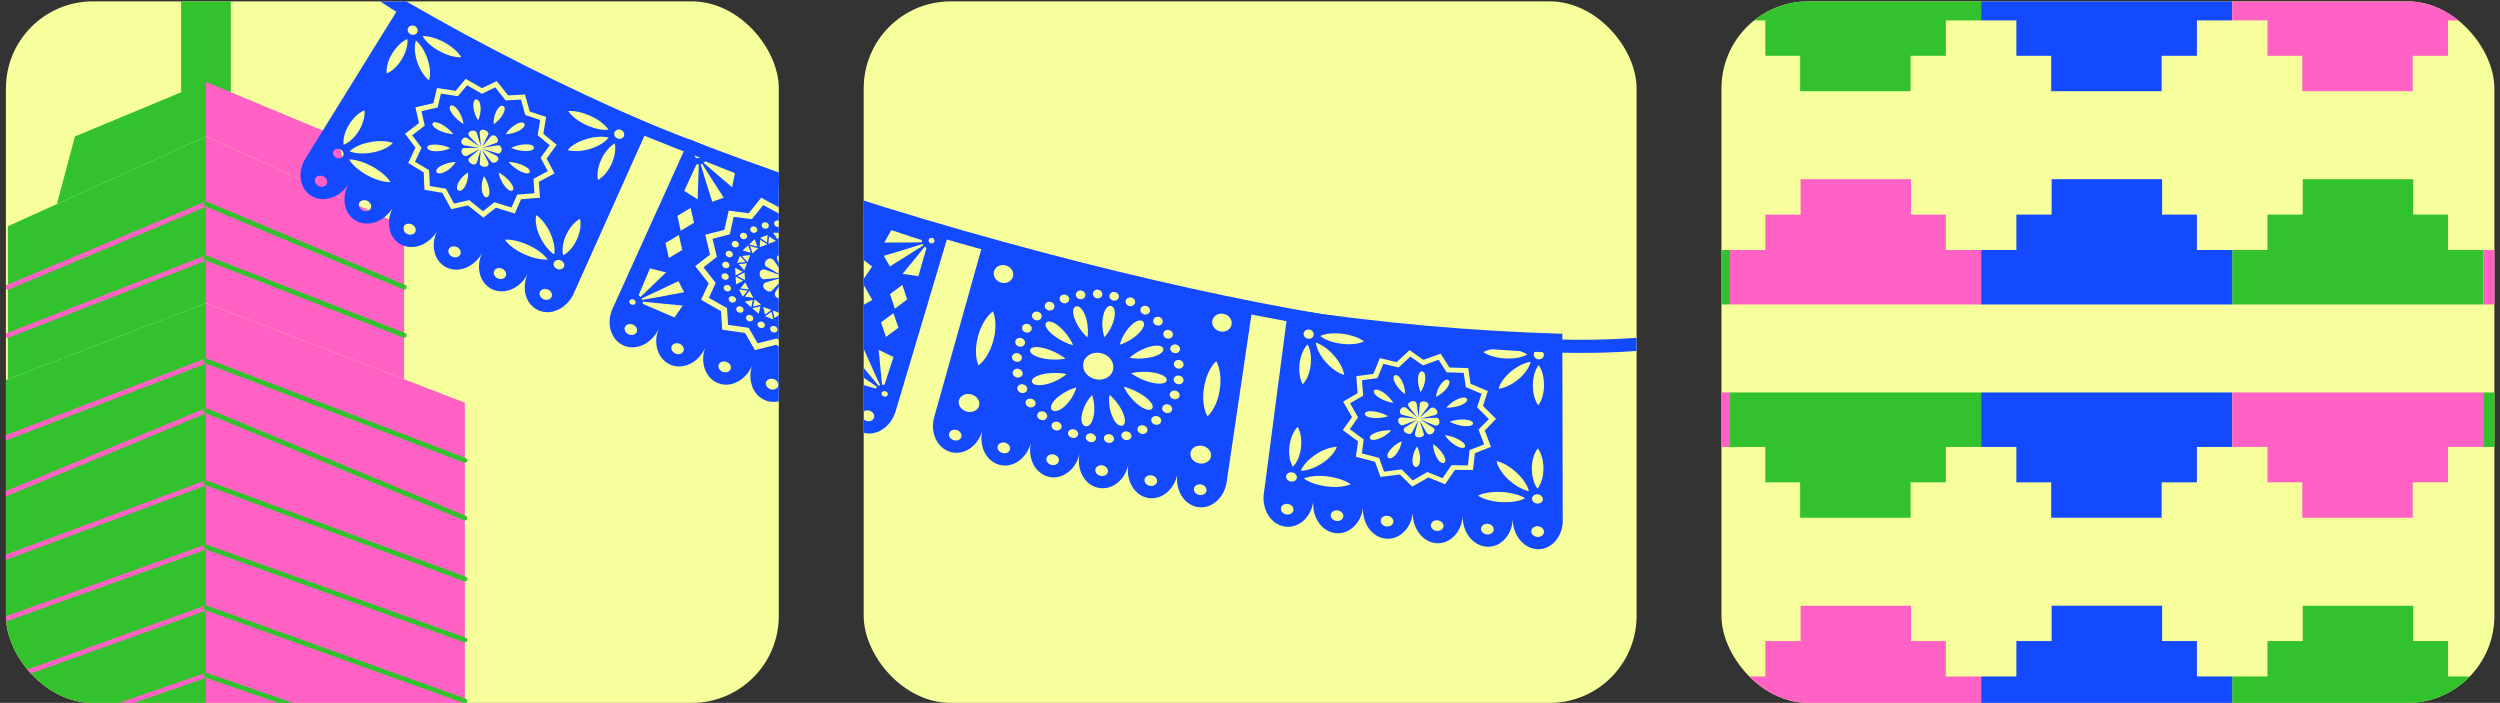
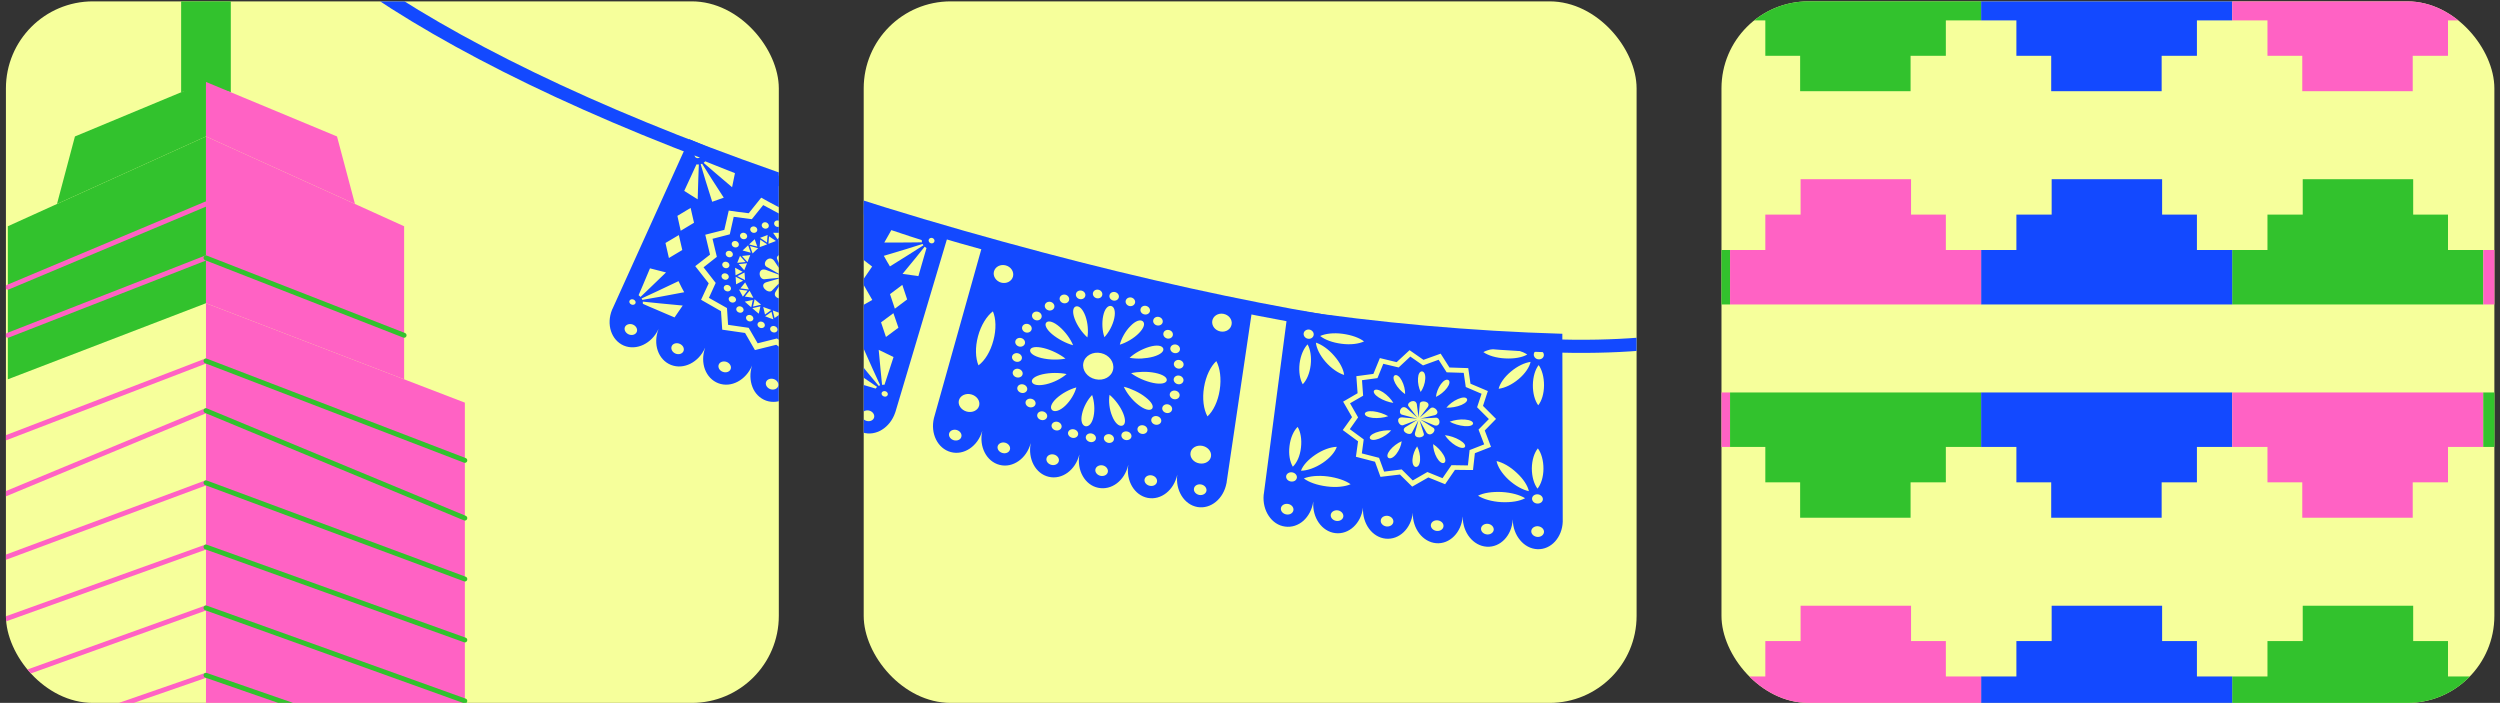
<svg xmlns="http://www.w3.org/2000/svg" width="345" height="97" viewBox="0 0 345 97" fill="none">
  <rect x="0" y="0" width="345" height="97" fill="#333333" stroke="none" />
  <g clip-path="url(#clip0_468_17240)">
    <rect x="0.817" y="0.189" width="106.659" height="96.811" rx="12.005" fill="#F6FF9B" />
    <path d="M31.851 -53.754H30.19H26.66H24.997V12.734L28.424 11.793L31.851 12.734V-53.754Z" fill="#32C22D" />
-     <path d="M-7.3 55.565V269.033L28.424 264.91V41.844L-7.3 55.565Z" fill="#32C22D" />
    <path d="M-7.3 63.869C-7.436 63.869 -7.564 63.786 -7.616 63.652C-7.683 63.478 -7.596 63.282 -7.422 63.215L28.302 49.494C28.476 49.426 28.671 49.514 28.738 49.69C28.805 49.864 28.718 50.059 28.545 50.127L-7.18 63.848C-7.219 63.864 -7.261 63.869 -7.3 63.869Z" fill="#FF62C4" />
    <path d="M-7.3 71.837C-7.432 71.837 -7.559 71.757 -7.612 71.627C-7.683 71.455 -7.602 71.257 -7.43 71.186L28.294 56.359C28.468 56.288 28.665 56.371 28.734 56.543C28.805 56.715 28.724 56.913 28.552 56.984L-7.172 71.811C-7.214 71.829 -7.259 71.837 -7.3 71.837Z" fill="#FF62C4" />
    <path d="M-7.3 80.246C-7.436 80.246 -7.566 80.16 -7.615 80.024C-7.68 79.85 -7.592 79.654 -7.416 79.589L28.309 66.311C28.484 66.246 28.677 66.335 28.742 66.51C28.807 66.686 28.718 66.88 28.543 66.946L-7.182 80.224C-7.221 80.238 -7.26 80.246 -7.298 80.246H-7.3Z" fill="#FF62C4" />
    <path d="M-7.3 88.655C-7.438 88.655 -7.568 88.568 -7.618 88.431C-7.681 88.255 -7.59 88.062 -7.415 88L28.31 75.165C28.488 75.102 28.679 75.195 28.742 75.369C28.805 75.545 28.714 75.739 28.539 75.8L-7.186 88.635C-7.224 88.649 -7.263 88.655 -7.3 88.655Z" fill="#FF62C4" />
    <path d="M-7.3 97.064C-7.438 97.064 -7.568 96.978 -7.618 96.841C-7.681 96.665 -7.59 96.471 -7.415 96.41L28.31 83.575C28.488 83.511 28.679 83.604 28.742 83.778C28.805 83.954 28.714 84.148 28.539 84.209L-7.186 97.045C-7.224 97.058 -7.263 97.064 -7.3 97.064Z" fill="#FF62C4" />
    <path d="M-7.3 105.915C-7.44 105.915 -7.57 105.828 -7.619 105.688C-7.68 105.512 -7.588 105.32 -7.411 105.259L28.314 92.867C28.49 92.805 28.683 92.9 28.742 93.076C28.803 93.252 28.71 93.446 28.533 93.505L-7.192 105.898C-7.227 105.909 -7.265 105.915 -7.302 105.915H-7.3Z" fill="#FF62C4" />
    <path d="M1.08 31.224V52.346L28.424 41.844V18.831L1.08 31.224Z" fill="#32C22D" />
    <path d="M10.341 18.831L7.863 28.148L28.424 18.831V11.307L10.341 18.831Z" fill="#32C22D" />
    <path d="M1.08 39.969C0.948 39.969 0.824 39.892 0.769 39.762C0.698 39.59 0.777 39.392 0.948 39.319L28.293 27.836C28.464 27.765 28.663 27.846 28.734 28.018C28.805 28.19 28.726 28.388 28.555 28.461L1.21 39.944C1.167 39.962 1.124 39.969 1.08 39.969Z" fill="#FF62C4" />
    <path d="M1.08 46.609C0.946 46.609 0.818 46.528 0.767 46.394C0.7 46.22 0.785 46.024 0.958 45.957L28.303 35.275C28.474 35.208 28.671 35.293 28.738 35.467C28.805 35.641 28.72 35.837 28.547 35.904L1.203 46.586C1.163 46.601 1.122 46.609 1.08 46.609Z" fill="#FF62C4" />
    <path d="M64.15 55.565V269.033L28.425 264.91V41.844L64.15 55.565Z" fill="#FF62C4" />
    <path d="M64.15 63.87C64.11 63.87 64.069 63.862 64.029 63.848L28.305 50.127C28.131 50.06 28.044 49.864 28.111 49.69C28.178 49.516 28.374 49.429 28.547 49.494L64.272 63.215C64.445 63.283 64.532 63.478 64.465 63.652C64.414 63.787 64.286 63.87 64.15 63.87Z" fill="#32C22D" />
    <path d="M64.15 71.837C64.106 71.837 64.063 71.829 64.021 71.811L28.297 56.984C28.125 56.913 28.044 56.715 28.115 56.543C28.186 56.371 28.385 56.288 28.555 56.359L64.28 71.186C64.451 71.257 64.534 71.455 64.461 71.627C64.408 71.757 64.281 71.837 64.15 71.837Z" fill="#32C22D" />
    <path d="M64.149 80.246C64.11 80.246 64.07 80.238 64.033 80.224L28.308 66.946C28.135 66.88 28.044 66.686 28.109 66.51C28.174 66.335 28.367 66.246 28.543 66.311L64.268 79.589C64.441 79.654 64.532 79.848 64.467 80.024C64.417 80.16 64.287 80.246 64.151 80.246H64.149Z" fill="#32C22D" />
    <path d="M64.149 88.655C64.112 88.655 64.072 88.649 64.035 88.635L28.31 75.8C28.135 75.737 28.044 75.543 28.107 75.369C28.17 75.193 28.365 75.102 28.539 75.165L64.264 88.001C64.439 88.064 64.53 88.258 64.466 88.432C64.417 88.57 64.287 88.655 64.149 88.655Z" fill="#32C22D" />
    <path d="M64.149 97.064C64.112 97.064 64.072 97.058 64.035 97.045L28.31 84.209C28.135 84.146 28.044 83.952 28.107 83.778C28.17 83.602 28.365 83.511 28.539 83.575L64.264 96.41C64.439 96.473 64.53 96.667 64.466 96.841C64.417 96.979 64.287 97.064 64.149 97.064Z" fill="#32C22D" />
    <path d="M64.149 105.915C64.114 105.915 64.076 105.909 64.039 105.898L28.314 93.505C28.139 93.444 28.044 93.252 28.105 93.076C28.166 92.9 28.359 92.807 28.533 92.867L64.257 105.259C64.433 105.32 64.527 105.512 64.466 105.688C64.419 105.828 64.287 105.915 64.147 105.915H64.149Z" fill="#32C22D" />
    <path d="M55.769 31.224V52.346L28.425 41.844V18.831L55.769 31.224Z" fill="#FF62C4" />
    <path d="M46.508 18.831L48.987 28.148L28.425 18.831V11.307L46.508 18.831Z" fill="#FF62C4" />
-     <path d="M55.769 39.969C55.725 39.969 55.682 39.962 55.639 39.944L28.294 28.461C28.123 28.39 28.042 28.19 28.115 28.018C28.186 27.846 28.385 27.765 28.556 27.836L55.901 39.319C56.072 39.39 56.153 39.59 56.08 39.762C56.027 39.892 55.901 39.969 55.769 39.969Z" fill="#32C22D" />
    <path d="M55.769 46.61C55.727 46.61 55.686 46.602 55.646 46.586L28.302 35.904C28.129 35.837 28.042 35.641 28.111 35.467C28.178 35.293 28.375 35.206 28.546 35.275L55.891 45.957C56.064 46.024 56.151 46.22 56.082 46.394C56.031 46.529 55.903 46.61 55.769 46.61Z" fill="#32C22D" />
    <path d="M245.604 41.231C234.308 52.181 191.593 49.501 132.624 32.678C73.655 15.855 40.076 -5.003 32.243 -20.347" stroke="#1349FF" stroke-width="1.813" />
    <path fill-rule="evenodd" clip-rule="evenodd" d="M87.353 44.795C86.907 44.613 86.413 44.76 86.244 45.122C86.082 45.497 86.318 45.952 86.76 46.145C87.213 46.34 87.71 46.183 87.872 45.808C88.03 45.443 87.795 44.988 87.353 44.795ZM93.782 47.438C94.237 47.624 94.476 48.069 94.325 48.447C94.173 48.825 93.676 48.982 93.231 48.8C92.775 48.614 92.54 48.159 92.691 47.781C92.839 47.413 93.337 47.256 93.782 47.438ZM106.8 52.316C107.252 52.478 107.513 52.919 107.382 53.302C107.241 53.683 106.759 53.867 106.297 53.702C105.846 53.54 105.585 53.1 105.715 52.716C105.856 52.335 106.336 52.162 106.8 52.316ZM100.272 49.944C99.811 49.779 99.334 49.942 99.183 50.32C99.042 50.701 99.29 51.149 99.742 51.311C100.2 51.486 100.69 51.315 100.831 50.934C100.979 50.567 100.72 50.116 100.272 49.944ZM113.363 54.565C112.899 54.411 112.427 54.597 112.296 54.981C112.165 55.365 112.44 55.798 112.904 55.953C113.358 56.104 113.841 55.92 113.962 55.534C114.092 55.15 113.817 54.717 113.363 54.565ZM119.977 56.674C120.445 56.818 120.719 57.251 120.599 57.638C120.478 58.025 120.003 58.221 119.546 58.08C119.079 57.936 118.804 57.503 118.925 57.116C119.042 56.739 119.521 56.532 119.977 56.674ZM109.21 35.782C109.566 35.186 111.134 35.965 110.356 36.685L108.498 38.061C109.262 37.703 110.013 37.352 110.769 36.981C111.48 36.773 112.221 38.248 111.078 38.31C110.236 38.28 109.404 38.253 108.565 38.214C109.438 38.407 110.316 38.58 111.192 38.764C111.934 39.03 111.489 40.522 110.509 39.887C109.834 39.385 109.17 38.885 108.511 38.364C109.088 39.017 109.682 39.651 110.272 40.296C110.693 40.915 109.252 41.712 108.891 40.689L108.357 38.442L108.417 40.842C108.312 41.522 106.548 41.24 106.998 40.315L108.18 38.403L106.496 40.139C105.912 40.56 104.678 39.343 105.727 38.955L108.06 38.28L105.436 38.54C104.653 38.494 104.536 36.92 105.663 37.23C106.46 37.535 107.263 37.82 108.053 38.112C107.283 37.67 106.5 37.237 105.734 36.785C105.131 36.303 106.156 35.099 106.842 35.993L108.162 37.999L107.225 35.692C107.067 35.004 108.746 34.73 108.694 35.768L108.346 37.974L109.21 35.782ZM109.153 43.933L108.904 44.383L109.497 44.397L110.082 44.398L109.748 43.937L109.402 43.483L109.153 43.933ZM107.774 43.928L107.525 44.378L108.108 44.389L108.706 44.382L108.37 43.931L108.023 43.478L107.774 43.928ZM108.444 43.709L108.11 43.248L108.696 43.249L109.291 43.252L109.042 43.702L108.78 44.159L108.444 43.709ZM107.685 32.821L107.426 33.267L107.998 33.275L108.573 33.273L108.26 32.818L107.944 32.374L107.685 32.821ZM108.334 32.596L108.021 32.141L108.593 32.149L109.158 32.144L108.909 32.593L108.647 33.051L108.334 32.596ZM107.002 32.581L106.689 32.126L107.251 32.131L107.826 32.129L107.564 32.586L107.315 33.036L107.002 32.581ZM111.366 43.102L110.87 42.783L111.382 42.575L111.904 42.369L111.877 42.893L111.863 43.41L111.366 43.102ZM110.149 43.575L109.644 43.253L110.163 43.058L110.685 42.852L110.671 43.369L110.644 43.893L110.149 43.575ZM110.874 43.549L110.847 44.073L111.369 43.867L111.892 43.662L111.396 43.343L110.899 43.035L110.874 43.549ZM105.373 33.147L104.891 32.821L105.41 32.626L105.93 32.43L105.882 32.949L105.845 33.47L105.373 33.147ZM106.085 33.129L106.048 33.65L106.567 33.455L107.076 33.256L106.604 32.933L106.133 32.61L106.085 33.129ZM104.872 33.591L104.837 34.102L105.354 33.917L105.876 33.712L105.391 33.396L104.919 33.073L104.872 33.591ZM113.324 42.076L113.521 42.586L113.905 42.208L114.275 41.837L113.694 41.705L113.123 41.575L113.324 42.076ZM112.445 42.955L112.646 43.456L113.016 43.085L113.396 42.717L112.818 42.574L112.234 42.452L112.445 42.955ZM112.681 42.358L112.11 42.228L112.48 41.857L112.863 41.479L113.054 41.976L113.262 42.49L112.681 42.358ZM103.674 34.469L103.861 34.977L104.241 34.608L104.629 34.254L104.064 34.103L103.499 33.953L103.674 34.469ZM103.94 33.88L103.375 33.73L103.765 33.364L104.153 33.01L104.32 33.512L104.508 34.02L103.94 33.88ZM103.039 34.72L102.474 34.57L102.865 34.205L103.242 33.847L103.427 34.365L103.604 34.87L103.039 34.72ZM114.14 40.014L113.575 40.097L113.748 39.603L113.918 39.12L114.31 39.531L114.704 39.932L114.14 40.014ZM113.75 41.156L113.175 41.235L113.348 40.742L113.518 40.258L113.91 40.669L114.315 41.073L113.75 41.156ZM114.186 40.67L114.59 41.074L114.76 40.59L114.931 40.107L114.359 40.177L113.794 40.259L114.186 40.67ZM102.306 36.217L101.74 36.266L101.93 35.789L102.121 35.311L102.499 35.729L102.885 36.161L102.306 36.217ZM102.769 35.751L103.158 36.172L103.338 35.692L103.531 35.204L102.963 35.263L102.394 35.322L102.769 35.751ZM102.331 36.867L102.707 37.296L102.897 36.818L103.091 36.33L102.522 36.39L101.943 36.446L102.331 36.867ZM114.544 37.924L115.067 38.184L115.016 37.66L114.966 37.136L114.491 37.411L114.018 37.675L114.544 37.924ZM114.659 39.154L115.195 39.407L115.132 38.89L115.081 38.366L114.609 38.63L114.137 38.894L114.659 39.154ZM114.357 38.547L113.871 38.819L113.834 38.287L113.773 37.76L114.296 38.02L114.832 38.273L114.357 38.547ZM102.288 38.384L102.811 38.644L102.781 38.126L102.741 37.605L102.251 37.853L101.761 38.101L102.288 38.384ZM101.991 37.757L101.504 37.994L101.474 37.476L101.447 36.948L101.964 37.228L102.481 37.508L101.991 37.757ZM102.063 38.985L101.583 39.236L101.546 38.705L101.516 38.186L102.036 38.456L102.553 38.737L102.063 38.985ZM113.438 35.902L113.131 36.325L112.86 35.837L112.597 35.363L113.175 35.428L113.746 35.48L113.438 35.902ZM114.06 37.022L113.752 37.444L113.489 36.97L113.219 36.483L113.797 36.548L114.367 36.6L114.06 37.022ZM113.967 36.375L114.548 36.429L114.274 35.953L114.011 35.478L113.704 35.901L113.399 36.312L113.967 36.375ZM102.841 40.526L102.516 40.932L102.246 40.444L101.985 39.96L102.57 40.038L103.159 40.106L102.841 40.526ZM102.761 39.871L103.347 39.95L103.089 39.455L102.829 38.971L102.501 39.387L102.176 39.793L102.761 39.871ZM103.377 41.011L103.959 41.1L103.702 40.605L103.442 40.121L103.107 40.524L102.792 40.933L103.377 41.011ZM109.879 33.147L109.986 33.665L109.446 33.467L108.906 33.268L109.328 32.946L109.761 32.626L109.879 33.147ZM111.15 33.609L111.268 34.131L110.717 33.929L110.187 33.734L110.61 33.411L111.033 33.088L111.15 33.609ZM110.592 33.162L111.012 32.85L110.472 32.651L109.932 32.453L110.052 32.964L110.159 33.482L110.592 33.162ZM106.59 43.546L106.718 44.07L106.158 43.866L105.59 43.648L106.03 43.342L106.463 43.022L106.59 43.546ZM106.012 43.093L106.445 42.773L105.884 42.569L105.324 42.364L105.452 42.888L105.569 43.41L106.012 43.093ZM107.332 43.58L107.768 43.25L107.207 43.046L106.646 42.842L106.761 43.373L106.892 43.887L107.332 43.58ZM112.182 34.059L112.728 33.927L112.291 33.558L111.862 33.203L111.753 33.704L111.644 34.205L112.182 34.059ZM113.206 34.928L113.745 34.782L113.315 34.427L112.878 34.058L112.77 34.559L112.658 35.07L113.206 34.928ZM112.532 34.657L112.42 35.169L111.994 34.803L111.557 34.435L112.092 34.299L112.641 34.157L112.532 34.657ZM104.472 42.177L105.027 42.047L104.591 41.679L104.136 41.294L104.025 41.805L103.916 42.306L104.472 42.177ZM103.78 41.891L103.668 42.402L103.224 42.02L102.783 41.628L103.335 41.509L103.888 41.39L103.78 41.891ZM104.828 42.788L104.709 43.286L104.262 42.915L103.821 42.523L104.374 42.404L104.94 42.277L104.828 42.788ZM113.896 32.686C114.156 32.783 114.292 33.043 114.215 33.276C114.128 33.506 113.854 33.616 113.591 33.53C113.331 33.434 113.195 33.173 113.272 32.941C113.36 32.711 113.634 32.6 113.896 32.686ZM115.065 33.94C115.328 34.026 115.474 34.289 115.387 34.519C115.31 34.752 115.033 34.872 114.773 34.776C114.51 34.69 114.374 34.43 114.451 34.197C114.539 33.967 114.813 33.856 115.065 33.94ZM115.95 35.378C116.213 35.464 116.359 35.727 116.272 35.957C116.198 36.18 115.921 36.3 115.658 36.214C115.398 36.118 115.249 35.865 115.336 35.635C115.413 35.402 115.69 35.282 115.95 35.378ZM116.493 36.929C116.756 37.015 116.902 37.279 116.825 37.511C116.751 37.734 116.474 37.855 116.201 37.766C115.949 37.682 115.795 37.406 115.879 37.186C115.957 36.953 116.244 36.836 116.493 36.929ZM116.669 38.531C116.942 38.62 117.091 38.873 117.001 39.113C116.927 39.336 116.65 39.456 116.387 39.37C116.127 39.274 115.978 39.021 116.055 38.788C116.142 38.558 116.417 38.448 116.669 38.531ZM116.477 40.105C116.74 40.191 116.886 40.454 116.809 40.687C116.732 40.92 116.458 41.03 116.195 40.944C115.922 40.855 115.776 40.592 115.853 40.359C115.937 40.139 116.214 40.019 116.477 40.105ZM115.904 41.582C116.167 41.668 116.323 41.934 116.249 42.157C116.159 42.397 115.885 42.507 115.622 42.421C115.349 42.332 115.203 42.069 115.28 41.836C115.367 41.606 115.641 41.496 115.904 41.582ZM114.984 42.882C115.244 42.978 115.403 43.234 115.326 43.467C115.239 43.697 114.962 43.817 114.689 43.728C114.419 43.629 114.269 43.376 114.347 43.143C114.437 42.903 114.711 42.793 114.984 42.882ZM113.741 43.957C114.003 44.043 114.16 44.309 114.083 44.542C113.998 44.762 113.721 44.882 113.451 44.783C113.189 44.697 113.032 44.431 113.106 44.208C113.183 43.975 113.471 43.857 113.741 43.957ZM112.239 44.736C112.512 44.825 112.658 45.088 112.584 45.311C112.497 45.541 112.22 45.661 111.949 45.562C111.677 45.473 111.53 45.21 111.607 44.977C111.692 44.757 111.969 44.637 112.239 44.736ZM110.554 45.186C110.814 45.283 110.963 45.536 110.886 45.769C110.809 46.002 110.525 46.109 110.252 46.02C109.982 45.921 109.835 45.657 109.909 45.435C110 45.194 110.284 45.087 110.554 45.186ZM108.752 45.271C109.022 45.37 109.179 45.636 109.092 45.866C109.004 46.096 108.72 46.203 108.447 46.114C108.187 46.018 108.041 45.755 108.118 45.522C108.205 45.292 108.489 45.185 108.752 45.271ZM106.935 45.018C107.205 45.118 107.365 45.374 107.275 45.614C107.187 45.844 106.903 45.951 106.633 45.852C106.363 45.753 106.217 45.489 106.294 45.256C106.381 45.026 106.665 44.919 106.935 45.018ZM105.197 44.412C105.467 44.511 105.613 44.774 105.526 45.004C105.449 45.237 105.157 45.331 104.884 45.242C104.614 45.143 104.471 44.869 104.555 44.65C104.642 44.42 104.927 44.312 105.197 44.412ZM103.612 43.494C103.882 43.593 104.029 43.857 103.941 44.087C103.854 44.317 103.56 44.421 103.3 44.325C103.033 44.215 102.886 43.952 102.974 43.722C103.061 43.492 103.342 43.395 103.612 43.494ZM102.261 42.3C102.531 42.399 102.677 42.662 102.59 42.892C102.503 43.122 102.219 43.23 101.951 43.12C101.681 43.021 101.535 42.757 101.633 42.53C101.72 42.3 102.001 42.203 102.261 42.3ZM101.22 40.906C101.491 41.005 101.637 41.268 101.55 41.498C101.452 41.725 101.171 41.822 100.901 41.723C100.641 41.627 100.497 41.353 100.585 41.123C100.679 40.906 100.964 40.799 101.22 40.906ZM100.533 39.357C100.803 39.457 100.946 39.73 100.849 39.957C100.764 40.177 100.48 40.284 100.213 40.175C99.953 40.079 99.809 39.805 99.904 39.588C99.991 39.358 100.276 39.251 100.533 39.357ZM100.236 37.755C100.496 37.851 100.639 38.124 100.544 38.341C100.457 38.571 100.173 38.678 99.906 38.569C99.646 38.473 99.502 38.199 99.6 37.972C99.684 37.752 99.979 37.648 100.236 37.755ZM100.336 36.154C100.593 36.261 100.729 36.521 100.631 36.748C100.544 36.978 100.263 37.075 100.003 36.979C99.736 36.869 99.6 36.609 99.697 36.382C99.784 36.152 100.066 36.055 100.336 36.154ZM100.807 34.648C101.064 34.755 101.2 35.015 101.112 35.245C101.025 35.475 100.733 35.569 100.474 35.473C100.217 35.366 100.081 35.106 100.168 34.876C100.265 34.649 100.547 34.552 100.807 34.648ZM101.634 33.288C101.891 33.395 102.027 33.655 101.939 33.885C101.852 34.115 101.56 34.209 101.301 34.113C101.044 34.007 100.908 33.746 101.005 33.519C101.092 33.289 101.374 33.192 101.634 33.288ZM102.783 32.153C103.04 32.26 103.176 32.52 103.079 32.748C102.992 32.977 102.71 33.075 102.45 32.978C102.193 32.872 102.057 32.611 102.155 32.384C102.242 32.154 102.523 32.057 102.783 32.153ZM104.18 31.277C104.44 31.374 104.573 31.644 104.478 31.861C104.388 32.102 104.107 32.199 103.847 32.102C103.6 31.999 103.464 31.738 103.562 31.511C103.649 31.281 103.93 31.184 104.18 31.277ZM105.768 30.7C106.025 30.806 106.161 31.067 106.074 31.297C105.99 31.517 105.705 31.624 105.445 31.528C105.186 31.431 105.049 31.171 105.147 30.944C105.234 30.714 105.508 30.604 105.768 30.7ZM107.472 30.455C107.722 30.548 107.858 30.808 107.771 31.038C107.683 31.268 107.409 31.379 107.149 31.282C106.9 31.189 106.766 30.918 106.854 30.688C106.938 30.468 107.212 30.358 107.472 30.455ZM109.214 30.542C109.474 30.638 109.61 30.898 109.523 31.128C109.436 31.358 109.151 31.466 108.899 31.383C108.639 31.286 108.506 31.015 108.59 30.796C108.677 30.566 108.962 30.459 109.214 30.542ZM112.47 31.681C112.732 31.767 112.868 32.027 112.791 32.26C112.704 32.49 112.43 32.6 112.167 32.514C111.918 32.421 111.782 32.161 111.856 31.938C111.946 31.698 112.22 31.587 112.47 31.681ZM110.915 30.971C111.175 31.068 111.311 31.328 111.226 31.548C111.139 31.778 110.865 31.888 110.605 31.792C110.353 31.709 110.216 31.448 110.304 31.218C110.391 30.988 110.665 30.878 110.915 30.971ZM114.091 29.971L114.76 32.212C115.633 32.483 116.519 32.747 117.394 33.008L117.068 35.253C117.776 35.832 118.503 36.383 119.218 36.942L117.923 38.822L119.229 41.112L117.147 42.302L117.353 44.81L114.813 45.083L113.856 47.37L111.312 46.644L109.314 48.279L107.219 46.706C106.335 46.942 105.447 47.154 104.556 47.376L103.317 45.238L100.474 44.826L100.324 42.512L97.83 41.102L98.767 39.042C98.207 38.328 97.647 37.614 97.09 36.89L98.925 35.441L98.327 32.954L100.71 32.338L101.251 29.921C102.09 30.039 102.922 30.143 103.754 30.247L105.321 28.301C106.056 28.71 106.799 29.088 107.526 29.484L109.845 28.317L111.404 30.18C112.293 30.123 113.197 30.049 114.091 29.971ZM114.675 29.119L115.421 31.592L118.311 32.461L117.951 34.94L120.334 36.783L118.903 38.869C119.385 39.704 119.863 40.55 120.354 41.388C119.59 41.824 118.836 42.263 118.062 42.696L118.304 45.469L115.513 45.77L114.455 48.294C113.512 48.036 112.583 47.771 111.643 47.503L109.443 49.302L107.127 47.578C106.15 47.831 105.165 48.071 104.18 48.311L102.818 45.949L99.667 45.494L99.496 42.94L96.749 41.37L97.801 39.099L95.943 36.729L97.984 35.139L97.327 32.392L99.957 31.724L100.567 29.061L101.938 29.253L103.324 29.426L105.047 27.28L106.261 27.948L107.47 28.592L110.011 27.3L111.724 29.363C112.706 29.288 113.691 29.203 114.675 29.119ZM127.222 33.44C127.194 33.344 127.179 33.24 127.178 33.129C126.632 32.951 126.073 32.78 125.517 32.599L122.984 31.755L122.498 32.614L122.012 33.472L125.051 33.464C125.767 33.469 126.492 33.443 127.222 33.44ZM127.836 34.236C127.742 34.176 127.659 34.119 127.582 34.042L126.317 35.62L124.531 37.793L125.624 37.949L126.717 38.106L127.393 35.761L127.836 34.236ZM127.415 33.85C127.39 33.821 127.376 33.794 127.354 33.755C127.339 33.729 127.324 33.702 127.302 33.663C126.55 33.903 125.784 34.15 125.011 34.383L121.945 35.304L122.358 36.031L122.791 36.764C123.674 36.218 124.558 35.672 125.447 35.106L127.415 33.85ZM128.892 33.041C128.782 32.844 128.527 32.771 128.336 32.861C128.142 32.96 128.068 33.183 128.18 33.37C128.29 33.568 128.546 33.641 128.737 33.551C128.931 33.451 129.005 33.229 128.892 33.041ZM97.099 22.475C97.184 22.411 97.258 22.343 97.325 22.263C97.867 22.495 98.404 22.703 98.941 22.912C99.763 23.246 100.595 23.583 101.423 23.897L101.227 24.861L101.028 25.835C100.26 25.194 99.498 24.534 98.732 23.883C98.19 23.418 97.638 22.95 97.099 22.475ZM96.113 22.681C96.218 22.7 96.336 22.712 96.44 22.697L96.365 24.715L96.281 27.506C95.97 27.317 95.662 27.119 95.351 26.93L94.424 26.344L95.448 24.132L96.113 22.681ZM96.694 22.659C96.717 22.654 96.754 22.643 96.79 22.631C96.826 22.619 96.863 22.607 96.889 22.593C97.306 23.266 97.736 23.931 98.153 24.604C98.73 25.489 99.302 26.395 99.879 27.28L99.081 27.562L98.284 27.844L97.355 24.886C97.123 24.144 96.902 23.405 96.694 22.659ZM96.099 21.093C96.308 21.019 96.544 21.12 96.631 21.322C96.73 21.517 96.636 21.733 96.417 21.804C96.208 21.878 95.972 21.777 95.885 21.575C95.796 21.383 95.891 21.166 96.099 21.093ZM121.028 53.394C120.944 53.459 120.876 53.539 120.82 53.623C120.22 53.441 119.617 53.269 119.017 53.086L116.273 52.248L116.387 51.261L116.491 50.271L119.121 52.096C119.756 52.544 120.39 52.957 121.028 53.394ZM122.04 53.096C121.932 53.087 121.811 53.086 121.705 53.111L121.504 51.092L121.24 48.279L122.261 48.77L123.289 49.274L122.534 51.585L122.04 53.096ZM121.445 53.169C121.409 53.181 121.372 53.193 121.336 53.205C121.307 53.23 121.27 53.242 121.244 53.256C120.707 52.615 120.168 51.985 119.645 51.337L117.549 48.756L118.341 48.416L119.143 48.08C119.573 49.056 120.004 50.032 120.447 51.001L121.445 53.169ZM122.29 54.707C122.089 54.794 121.816 54.705 121.693 54.515C121.571 54.325 121.634 54.099 121.849 54.005C122.05 53.918 122.326 53.997 122.446 54.197C122.569 54.388 122.495 54.61 122.29 54.707ZM88.704 41.624C88.719 41.727 88.723 41.828 88.717 41.927C89.284 42.188 89.866 42.432 90.439 42.673C91.326 43.048 92.198 43.44 93.088 43.805L93.653 42.98L94.216 42.165C93.149 42.072 92.085 41.968 91.011 41.861C90.248 41.787 89.474 41.71 88.704 41.624ZM88.126 40.739C88.227 40.812 88.315 40.892 88.389 40.98L89.86 39.571L91.91 37.596C91.539 37.501 91.168 37.406 90.798 37.312L89.696 37.031L88.748 39.287L88.126 40.739ZM88.54 41.189C88.555 41.215 88.576 41.255 88.591 41.281C88.613 41.321 88.628 41.347 88.639 41.383C89.461 41.252 90.288 41.1 91.115 40.948C92.222 40.743 93.316 40.546 94.416 40.328L94.012 39.57L93.635 38.797L90.727 40.173C89.999 40.519 89.275 40.855 88.54 41.189ZM86.886 41.803C86.986 41.998 87.24 42.114 87.469 42.047C87.684 41.987 87.779 41.77 87.682 41.565C87.576 41.357 87.319 41.251 87.103 41.311C86.884 41.381 86.779 41.595 86.886 41.803ZM123.962 45.221L122.24 46.503L121.565 44.482L123.27 43.218L123.962 45.221ZM125.166 41.321L123.468 42.598L122.8 40.59L124.498 39.312L125.166 41.321ZM94.156 34.502L92.309 35.604L91.836 33.53L93.68 32.438L94.156 34.502ZM95.773 30.741L93.936 31.846L93.481 29.788L95.305 28.69L95.773 30.741ZM123.57 56.779L123.507 56.961C122.802 59.02 120.843 60.245 119.046 59.688C117.236 59.139 116.317 57.004 116.896 54.919C116.154 56.957 114.159 58.15 112.364 57.549C110.575 56.962 109.69 54.825 110.323 52.745L110.313 52.742C109.928 53.751 109.227 54.549 108.4 55.011C107.574 55.474 106.621 55.601 105.726 55.29C104.844 54.972 104.178 54.283 103.84 53.411C103.494 52.526 103.451 51.471 103.788 50.437C102.953 52.449 100.904 53.56 99.139 52.89C98.261 52.562 97.613 51.845 97.285 50.976C96.953 50.083 96.943 49.027 97.308 48.012L97.297 48.009C96.425 49.999 94.347 51.057 92.591 50.357C90.834 49.656 90.082 47.48 90.868 45.444L90.858 45.441C89.937 47.406 87.837 48.425 86.09 47.693C84.348 46.941 83.642 44.756 84.469 42.732L84.55 42.566L95.121 19.207C106.711 24.253 118.69 28.59 130.887 32.236L123.57 56.779Z" fill="#1349FF" />
-     <path fill-rule="evenodd" clip-rule="evenodd" d="M75.618 39.958C76.06 40.15 76.283 40.613 76.114 40.975C75.942 41.347 75.451 41.484 75.008 41.291C74.556 41.095 74.344 40.636 74.515 40.264C74.684 39.902 75.178 39.755 75.618 39.958ZM69.32 37.086C68.88 36.883 68.378 37.017 68.199 37.376C68.02 37.735 68.23 38.205 68.669 38.407C69.109 38.611 69.607 38.487 69.789 38.118C69.958 37.756 69.746 37.296 69.32 37.086ZM56.868 30.985C56.435 30.762 55.931 30.862 55.742 31.218C55.543 31.571 55.729 32.045 56.162 32.269C56.596 32.492 57.102 32.382 57.302 32.028C57.491 31.672 57.295 31.195 56.868 30.985ZM63.066 34.094C63.5 34.318 63.702 34.774 63.513 35.13C63.331 35.499 62.822 35.62 62.385 35.407C61.952 35.183 61.752 34.717 61.942 34.361C62.131 34.005 62.63 33.881 63.066 34.094ZM50.742 27.741C51.162 27.972 51.348 28.446 51.152 28.789C50.952 29.142 50.436 29.25 50.005 29.016C49.585 28.785 49.399 28.311 49.598 27.958C49.805 27.618 50.311 27.507 50.742 27.741ZM44.684 24.373C44.253 24.139 43.742 24.226 43.535 24.566C43.326 24.916 43.488 25.395 43.916 25.639C44.337 25.869 44.858 25.785 45.067 25.435C45.274 25.095 45.101 24.614 44.684 24.373ZM68.35 12.052L66.497 12.942L64.457 11.761L63.189 13.273C62.404 13.16 61.632 13.039 60.85 12.916L60.397 14.826L58.161 15.351L58.613 17.342L56.88 18.665L58.178 20.398L57.268 22.322L59.214 23.486L59.324 25.668L61.547 26.047L62.654 28.103L64.747 27.614C65.386 28.129 66.011 28.651 66.652 29.155L68.244 27.902L70.587 28.637L71.378 26.857L73.75 26.669L73.628 24.684L75.598 23.617L74.608 21.772L75.862 20.035C75.304 19.588 74.749 19.13 74.196 18.663L74.55 16.558L72.481 15.868L71.902 13.742L69.772 13.854L68.35 12.052ZM80.038 30.203C79.341 30.558 78.63 31.353 78.148 32.39C77.656 33.425 77.525 34.473 77.72 35.227C78.417 34.872 79.135 34.09 79.61 33.04C80.091 32.003 80.223 30.954 80.038 30.203ZM68.55 11.189L66.516 12.172L64.266 10.876L62.877 12.541L60.307 12.14L59.803 14.235L57.33 14.815L57.817 16.993L55.899 18.463L57.333 20.379L56.338 22.489C57.04 22.933 57.761 23.349 58.467 23.783L58.581 26.187C59.401 26.333 60.224 26.468 61.044 26.613L62.272 28.869L64.585 28.343C65.286 28.909 65.987 29.475 66.701 30.033L68.439 28.656C69.302 28.924 70.161 29.203 71.037 29.464L71.904 27.495L74.514 27.286L74.362 25.093L76.526 23.926L75.436 21.887L76.817 19.976C76.199 19.467 75.589 18.971 74.981 18.465L75.365 16.137L73.102 15.392L72.453 13.045L70.121 13.167L68.55 11.189ZM68.123 17.14C68.62 16.828 69.138 16.288 69.426 15.739C69.727 15.182 69.712 14.768 69.454 14.628C69.182 14.495 68.819 14.724 68.528 15.283C68.229 15.83 68.087 16.565 68.123 17.14ZM64.607 23.784C64.642 24.359 64.503 25.084 64.212 25.644C63.924 26.194 63.548 26.43 63.276 26.297C62.998 26.151 62.975 25.723 63.276 25.166C63.565 24.617 64.089 24.091 64.607 23.784ZM69.796 18.526C70.42 18.505 71.184 18.302 71.741 17.973C72.311 17.637 72.521 17.287 72.356 17.052C72.178 16.823 71.728 16.85 71.171 17.179C70.604 17.505 70.079 18.031 69.796 18.526ZM62.892 22.353C62.601 22.835 62.066 23.358 61.478 23.678C60.904 23.991 60.434 24.012 60.259 23.774C60.086 23.525 60.319 23.17 60.891 22.868C61.475 22.558 62.26 22.361 62.892 22.353ZM70.542 20.413C71.129 20.68 71.941 20.856 72.639 20.845C73.328 20.831 73.716 20.631 73.694 20.359C73.651 20.081 73.216 19.901 72.527 19.915C71.839 19.929 71.061 20.14 70.542 20.413ZM62.151 20.446C61.611 20.713 60.833 20.89 60.129 20.878C59.429 20.855 59 20.655 58.954 20.387C58.945 20.108 59.347 19.934 60.051 19.946C60.754 19.959 61.57 20.158 62.151 20.446ZM65.978 16.606C66.231 16.102 66.37 15.377 66.318 14.742C66.266 14.106 66.031 13.729 65.734 13.722C65.446 13.728 65.274 14.1 65.326 14.736C65.375 15.381 65.646 16.101 65.978 16.606ZM66.789 24.307C67.151 24.82 67.44 25.556 67.522 26.2C67.595 26.842 67.433 27.217 67.131 27.23C66.825 27.22 66.569 26.837 66.496 26.196C66.424 25.555 66.543 24.824 66.789 24.307ZM63.969 17.108C63.9 16.534 63.632 15.804 63.237 15.248C62.845 14.682 62.448 14.447 62.202 14.576C61.952 14.715 62.019 15.144 62.403 15.697C62.798 16.253 63.407 16.792 63.969 17.108ZM68.81 23.797C69.389 24.095 70.024 24.62 70.452 25.174C70.87 25.726 70.95 26.148 70.708 26.3C70.461 26.429 70.041 26.199 69.623 25.647C69.205 25.096 68.89 24.374 68.81 23.797ZM70.181 22.349C70.573 22.837 71.222 23.355 71.871 23.673C72.514 23.979 72.972 23.998 73.106 23.759C73.209 23.512 72.918 23.174 72.279 22.859C71.636 22.553 70.818 22.364 70.181 22.349ZM62.566 18.514C61.932 18.488 61.122 18.268 60.486 17.943C59.852 17.607 59.577 17.251 59.698 17.02C59.842 16.784 60.295 16.824 60.931 17.15C61.558 17.473 62.187 18.018 62.566 18.514ZM69.672 33.075C70.142 33.752 71.095 34.523 72.33 35.075C73.552 35.634 74.75 35.887 75.58 35.802C75.107 35.135 74.148 34.385 72.927 33.826C71.702 33.277 70.509 33.004 69.672 33.075ZM73.999 29.688C73.83 30.405 73.978 31.478 74.489 32.599C75 33.719 75.744 34.641 76.474 35.104C76.636 34.375 76.451 33.313 75.951 32.196C75.443 31.064 74.716 30.159 73.999 29.688ZM77.429 37.15C77.804 37.035 77.973 36.673 77.806 36.327C77.65 35.983 77.207 35.79 76.846 35.897C76.474 36.002 76.305 36.364 76.458 36.718C76.628 37.054 77.057 37.254 77.429 37.15ZM50.291 15.223C50.395 15.984 50.148 17.011 49.56 17.995C48.962 18.977 48.163 19.691 47.419 19.978C47.315 19.216 47.562 18.19 48.16 17.208C48.758 16.226 49.557 15.512 50.291 15.223ZM53.887 25.136C53.054 25.154 51.863 24.836 50.677 24.188C49.495 23.529 48.584 22.726 48.182 22.002C49.023 21.998 50.198 22.333 51.383 22.982C52.546 23.634 53.462 24.417 53.887 25.136ZM54.217 19.723C53.717 20.278 52.724 20.782 51.495 21.029C50.258 21.264 49.061 21.2 48.251 20.902C48.771 20.352 49.758 19.869 50.995 19.635C52.228 19.377 53.414 19.438 54.217 19.723ZM45.983 21.308C45.862 20.952 46.069 20.612 46.453 20.544C46.839 20.466 47.247 20.704 47.377 21.063C47.497 21.419 47.29 21.758 46.904 21.837C46.52 21.904 46.113 21.666 45.983 21.308ZM82.521 24.828C82.35 24.069 82.499 23.037 82.98 22C83.462 20.962 84.163 20.165 84.842 19.794C85.006 20.539 84.865 21.584 84.393 22.625C83.912 23.662 83.211 24.459 82.521 24.828ZM78.429 15.338C79.229 15.244 80.342 15.485 81.499 16.003C82.645 16.518 83.534 17.237 83.967 17.893C83.175 17.999 82.045 17.777 80.902 17.251C79.736 16.73 78.862 15.993 78.429 15.338ZM78.34 20.72C78.797 20.119 79.731 19.554 80.891 19.198C82.055 18.832 83.196 18.781 83.989 18.985C83.545 19.579 82.623 20.18 81.462 20.536C80.301 20.892 79.15 20.94 78.34 20.72ZM86.091 18.31C86.24 18.641 86.068 19.013 85.717 19.123C85.362 19.244 84.951 19.06 84.804 18.719C84.668 18.381 84.837 18.019 85.188 17.909C85.543 17.788 85.944 17.969 86.091 18.31ZM53.365 10.138C54.089 9.845 54.877 9.128 55.465 8.144C56.053 7.159 56.307 6.145 56.223 5.39C55.51 5.685 54.722 6.402 54.123 7.384C53.525 8.366 53.271 9.379 53.365 10.138ZM63.652 7.897C63.272 7.212 62.425 6.461 61.338 5.852C60.228 5.247 59.119 4.953 58.327 4.981C58.694 5.674 59.525 6.443 60.635 7.047C61.731 7.659 62.854 7.946 63.652 7.897ZM59.205 11.083C59.438 10.374 59.388 9.307 59.011 8.18C58.637 7.043 58.028 6.115 57.4 5.604C57.158 6.299 57.186 7.371 57.562 8.498C57.936 9.635 58.563 10.579 59.205 11.083ZM56.759 3.537C56.393 3.621 56.176 3.958 56.286 4.311C56.399 4.653 56.789 4.875 57.142 4.799C57.518 4.718 57.718 4.364 57.615 4.025C57.505 3.672 57.126 3.453 56.759 3.537ZM67.392 18.55C67.557 18.01 66.199 17.5 66.197 18.364L66.382 20.245L65.777 18.289C65.514 17.737 64.189 18.124 64.793 18.839L66.239 20.282L64.441 19.027C63.863 18.729 63.186 19.832 64.135 20.07L66.184 20.399L64.013 20.423C63.399 20.525 63.702 21.83 64.534 21.469L66.221 20.543L64.705 21.839C64.338 22.278 65.495 23.184 65.819 22.39L66.342 20.622L66.204 22.588C66.271 23.173 67.712 23.229 67.376 22.391L66.483 20.629L67.79 22.332C68.24 22.77 69.294 21.974 68.464 21.471L66.587 20.537L68.713 21.177C69.337 21.277 69.525 19.989 68.587 20.065L66.601 20.408L68.55 19.689C69.064 19.393 68.3 18.233 67.692 18.857L66.522 20.297L67.392 18.55ZM42.176 21.84L42.076 22C41.53 22.952 41.371 23.982 41.54 24.905C41.712 25.819 42.225 26.619 43.043 27.085C43.86 27.551 44.831 27.595 45.735 27.288C46.647 26.994 47.495 26.338 48.076 25.418L48.086 25.421C47.048 27.33 47.502 29.587 49.169 30.484C50.827 31.378 53.028 30.587 54.165 28.718L54.175 28.72C53.185 30.654 53.689 32.893 55.355 33.756C57.034 34.612 59.215 33.771 60.312 31.89C59.37 33.849 59.923 36.068 61.618 36.906C63.306 37.731 65.469 36.841 66.52 34.924L66.517 34.934C65.613 36.915 66.223 39.128 67.93 39.925C69.637 40.723 71.78 39.783 72.78 37.852L72.79 37.855C72.364 38.852 72.307 39.911 72.572 40.807C72.848 41.705 73.446 42.441 74.3 42.818C75.161 43.207 76.114 43.158 76.99 42.754C77.85 42.368 78.621 41.635 79.109 40.654L79.179 40.486L89.671 17.093C83.836 14.575 78.073 11.878 72.408 9.032C66.746 6.175 61.171 3.167 55.71 -0.009L42.176 21.84Z" fill="#1349FF" />
  </g>
  <g clip-path="url(#clip1_468_17240)">
    <rect x="119.191" y="0.189" width="106.659" height="96.811" rx="12.005" fill="#F6FF9B" />
    <path d="M245.624 41.231C234.329 52.181 191.614 49.501 132.645 32.678C73.675 15.855 40.097 -5.003 32.263 -20.347" stroke="#1349FF" stroke-width="1.813" />
    <path fill-rule="evenodd" clip-rule="evenodd" d="M165.747 66.853C166.221 66.933 166.551 67.326 166.492 67.731C166.425 68.122 165.986 68.384 165.512 68.305C165.038 68.225 164.697 67.828 164.767 67.427C164.826 67.023 165.262 66.77 165.747 66.853ZM158.946 65.6C158.464 65.507 158.028 65.759 157.948 66.158C157.879 66.559 158.209 66.953 158.681 67.043C159.162 67.136 159.595 66.894 159.665 66.492C159.744 66.094 159.417 65.69 158.946 65.6ZM145.428 62.719C144.959 62.618 144.509 62.844 144.419 63.24C144.326 63.646 144.633 64.043 145.109 64.157C145.574 64.268 146.028 64.031 146.118 63.636C146.208 63.24 145.893 62.829 145.428 62.719ZM152.169 64.221C152.648 64.324 152.962 64.735 152.882 65.134C152.803 65.532 152.352 65.758 151.881 65.668C151.402 65.565 151.085 65.164 151.165 64.766C151.255 64.37 151.698 64.131 152.169 64.221ZM138.701 61.088C139.173 61.212 139.475 61.63 139.374 62.023C139.285 62.418 138.824 62.641 138.351 62.517C137.878 62.394 137.584 61.988 137.674 61.593C137.774 61.2 138.235 60.977 138.701 61.088ZM132.019 59.337C131.546 59.213 131.088 59.426 130.977 59.815C130.877 60.208 131.168 60.623 131.638 60.757C132.101 60.878 132.566 60.679 132.666 60.286C132.779 59.886 132.478 59.468 132.019 59.337ZM135.03 50.421C135.909 49.775 136.684 48.522 137.089 46.975C137.504 45.431 137.445 43.962 137.021 42.966C136.175 43.611 135.38 44.858 134.965 46.402C134.553 47.936 134.609 49.415 135.03 50.421ZM166.629 57.464C167.433 56.729 168.073 55.404 168.319 53.834C168.568 52.254 168.365 50.789 167.852 49.833C167.073 50.553 166.413 51.872 166.154 53.449C165.895 55.026 166.098 56.492 166.629 57.464ZM165.899 61.522C165.119 61.388 164.392 61.812 164.291 62.481C164.179 63.148 164.72 63.812 165.499 63.946C166.296 64.095 167.019 63.648 167.12 62.978C167.222 62.309 166.675 61.666 165.899 61.522ZM134.039 54.427C133.28 54.222 132.516 54.58 132.33 55.236C132.157 55.885 132.642 56.589 133.412 56.797C134.181 57.006 134.948 56.637 135.121 55.988C135.296 55.329 134.808 54.636 134.039 54.427ZM168.828 43.307C168.092 43.175 167.406 43.611 167.291 44.288C167.19 44.957 167.69 45.609 168.436 45.745C169.182 45.88 169.861 45.431 169.965 44.751C170.077 44.085 169.564 43.44 168.828 43.307ZM138.795 36.624C138.077 36.43 137.344 36.797 137.168 37.456C136.985 38.102 137.44 38.797 138.155 39.001C138.894 39.2 139.62 38.82 139.795 38.161C139.961 37.499 139.514 36.817 138.795 36.624ZM151.942 48.73C150.821 48.477 149.724 49.072 149.507 50.074C149.289 51.076 150.03 52.085 151.175 52.334C152.316 52.593 153.402 51.995 153.609 50.99C153.817 49.985 153.066 48.973 151.942 48.73ZM152.409 46.536C153.028 45.87 153.568 44.861 153.771 43.91C153.971 42.97 153.778 42.327 153.332 42.222C152.881 42.138 152.446 42.623 152.243 43.574C152.04 44.525 152.111 45.675 152.409 46.536ZM150.713 54.508C151.011 55.368 151.116 56.518 150.913 57.468C150.72 58.422 150.261 58.911 149.79 58.821C149.314 58.708 149.107 58.072 149.321 57.125C149.524 56.174 150.077 55.157 150.713 54.508ZM154.536 47.564C155.455 47.283 156.5 46.672 157.188 45.96C157.889 45.24 158.05 44.632 157.704 44.334C157.352 44.056 156.695 44.268 156.005 44.991C155.297 45.697 154.746 46.704 154.536 47.564ZM148.535 53.465C148.317 54.312 147.726 55.307 147.001 55.997C146.265 56.685 145.575 56.898 145.205 56.605C144.852 56.293 145.046 55.684 145.772 54.993C146.521 54.298 147.591 53.717 148.535 53.465ZM155.888 49.379C156.383 49.465 156.946 49.504 157.516 49.478C158.08 49.439 158.654 49.359 159.169 49.218C160.192 48.922 160.673 48.472 160.52 48.074C160.348 47.67 159.637 47.567 158.614 47.863C157.602 48.162 156.552 48.749 155.888 49.379ZM147.192 51.619C146.502 52.22 145.425 52.788 144.363 53.029C143.311 53.272 142.576 53.139 142.416 52.728C142.277 52.323 142.806 51.897 143.858 51.654C144.909 51.411 146.201 51.414 147.192 51.619ZM150.06 46.564C150.216 45.7 150.124 44.543 149.783 43.604C149.431 42.661 148.939 42.177 148.49 42.282C148.058 42.402 147.955 43.038 148.296 43.977C148.635 44.927 149.338 45.915 150.06 46.564ZM153.117 54.484C153.867 55.108 154.614 56.097 154.999 57.038C155.384 57.979 155.312 58.623 154.857 58.748C154.405 58.863 153.858 58.375 153.484 57.437C153.089 56.493 152.97 55.351 153.117 54.484ZM148.087 47.641C147.743 46.789 147.029 45.799 146.222 45.103C145.414 44.407 144.732 44.202 144.409 44.486C144.103 44.787 144.359 45.403 145.167 46.099C145.987 46.787 147.131 47.391 148.087 47.641ZM155.088 53.373C155.584 53.492 156.124 53.691 156.64 53.938C157.165 54.187 157.676 54.488 158.098 54.83C158.959 55.497 159.261 56.104 158.973 56.421C158.667 56.721 157.936 56.535 157.078 55.858C156.225 55.205 155.468 54.213 155.088 53.373ZM156.094 51.499C156.876 52.088 158.06 52.625 159.146 52.846C160.232 53.068 160.931 52.901 161.013 52.493C161.086 52.081 160.493 51.679 159.407 51.458C158.321 51.237 157.039 51.281 156.094 51.499ZM147.033 49.49C146.083 49.685 144.785 49.669 143.71 49.407C142.626 49.142 142.068 48.695 142.161 48.289C142.264 47.886 142.968 47.777 144.032 48.036C145.107 48.298 146.266 48.884 147.033 49.49ZM153.876 40.305C153.522 40.227 153.181 40.417 153.112 40.741C153.039 41.075 153.269 41.395 153.632 41.477C153.985 41.555 154.329 41.354 154.399 41.031C154.469 40.707 154.229 40.384 153.876 40.305ZM151.602 39.989C151.252 39.9 150.897 40.098 150.828 40.422C150.758 40.746 150.985 41.076 151.338 41.155C151.701 41.236 152.042 41.045 152.112 40.722C152.182 40.398 151.955 40.068 151.602 39.989ZM156.115 41.055C155.759 40.986 155.415 41.188 155.345 41.511C155.275 41.835 155.515 42.158 155.868 42.237C156.224 42.305 156.569 42.104 156.638 41.78C156.708 41.457 156.468 41.133 156.115 41.055ZM158.15 42.212C157.797 42.133 157.453 42.334 157.391 42.671C157.321 42.995 157.561 43.318 157.917 43.386C158.28 43.468 158.624 43.267 158.694 42.943C158.753 42.617 158.514 42.293 158.15 42.212ZM159.906 43.732C159.55 43.664 159.206 43.865 159.147 44.191C159.077 44.515 159.327 44.841 159.683 44.91C160.049 44.981 160.393 44.78 160.453 44.453C160.512 44.127 160.272 43.803 159.906 43.732ZM161.305 45.539C160.949 45.47 160.608 45.661 160.545 45.998C160.486 46.325 160.729 46.638 161.092 46.719C161.448 46.787 161.795 46.576 161.852 46.26C161.914 45.923 161.671 45.61 161.305 45.539ZM162.272 47.543C161.913 47.485 161.569 47.686 161.51 48.013C161.45 48.34 161.703 48.655 162.059 48.724C162.436 48.798 162.783 48.587 162.829 48.267C162.888 47.941 162.649 47.617 162.272 47.543ZM162.771 49.68C162.405 49.609 162.058 49.821 161.998 50.147C161.942 50.463 162.192 50.79 162.558 50.861C162.924 50.932 163.271 50.721 163.331 50.394C163.39 50.068 163.137 49.752 162.771 49.68ZM162.746 51.834C162.38 51.763 162.033 51.974 161.973 52.301C161.917 52.617 162.177 52.946 162.543 53.018C162.91 53.089 163.257 52.878 163.316 52.551C163.375 52.224 163.112 51.906 162.746 51.834ZM162.213 53.91C161.847 53.839 161.49 54.047 161.43 54.373C161.374 54.69 161.634 55.019 162 55.09C162.38 55.154 162.724 54.953 162.783 54.627C162.843 54.3 162.59 53.984 162.213 53.91ZM161.181 55.799C160.802 55.735 160.458 55.936 160.395 56.273C160.336 56.599 160.589 56.915 160.965 56.989C161.342 57.063 161.689 56.852 161.748 56.526C161.808 56.199 161.548 55.87 161.181 55.799ZM159.67 57.429C159.294 57.355 158.939 57.553 158.88 57.879C158.818 58.216 159.081 58.535 159.447 58.606C159.834 58.683 160.191 58.475 160.25 58.148C160.31 57.822 160.047 57.503 159.67 57.429ZM157.777 58.695C157.39 58.618 157.036 58.816 156.976 59.142C156.917 59.469 157.167 59.795 157.553 59.872C157.93 59.947 158.284 59.748 158.344 59.422C158.403 59.095 158.153 58.769 157.777 58.695ZM155.558 59.547C155.182 59.473 154.817 59.668 154.761 59.984C154.691 60.308 154.948 60.648 155.325 60.722C155.712 60.799 156.079 60.593 156.136 60.277C156.195 59.95 155.945 59.624 155.558 59.547ZM153.154 59.925C152.778 59.851 152.413 60.046 152.344 60.37C152.284 60.696 152.534 61.023 152.918 61.11C153.295 61.184 153.659 60.989 153.718 60.662C153.788 60.339 153.528 60.01 153.154 59.925ZM150.665 59.824C150.281 59.737 149.917 59.932 149.847 60.256C149.777 60.58 150.038 60.909 150.421 60.996C150.795 61.081 151.16 60.885 151.229 60.562C151.299 60.238 151.039 59.909 150.665 59.824ZM148.222 59.249C147.838 59.162 147.476 59.347 147.393 59.678C147.327 59.991 147.584 60.331 147.968 60.418C148.342 60.502 148.706 60.307 148.776 59.984C148.845 59.66 148.595 59.334 148.222 59.249ZM145.943 58.211C145.569 58.127 145.205 58.322 145.125 58.643C145.055 58.967 145.302 59.303 145.676 59.387C146.06 59.475 146.424 59.279 146.494 58.956C146.563 58.632 146.316 58.296 145.943 58.211ZM143.962 56.782C143.578 56.694 143.217 56.88 143.144 57.213C143.067 57.524 143.301 57.868 143.685 57.955C144.056 58.05 144.431 57.857 144.5 57.534C144.58 57.213 144.333 56.877 143.962 56.782ZM142.358 55.039C141.987 54.944 141.615 55.126 141.535 55.447C141.463 55.781 141.703 56.104 142.073 56.199C142.457 56.286 142.819 56.101 142.899 55.78C142.979 55.459 142.732 55.123 142.358 55.039ZM141.22 53.052C140.839 52.954 140.478 53.139 140.398 53.46C140.318 53.781 140.555 54.114 140.936 54.212C141.306 54.306 141.668 54.121 141.748 53.801C141.828 53.48 141.581 53.144 141.22 53.052ZM140.58 50.907C140.219 50.816 139.844 51.008 139.767 51.319C139.685 51.65 139.922 51.983 140.292 52.078C140.663 52.172 141.035 51.99 141.115 51.67C141.195 51.349 140.961 51.005 140.58 50.907ZM140.494 48.755C140.123 48.661 139.761 48.846 139.671 49.163C139.591 49.484 139.828 49.818 140.199 49.912C140.57 50.007 140.931 49.822 141.011 49.501C141.091 49.181 140.854 48.847 140.494 48.755ZM140.924 46.651C140.564 46.559 140.202 46.744 140.122 47.065C140.032 47.382 140.266 47.726 140.637 47.821C140.997 47.913 141.362 47.717 141.439 47.407C141.519 47.086 141.295 46.745 140.924 46.651ZM141.86 44.712C141.499 44.62 141.138 44.805 141.058 45.126C140.978 45.447 141.202 45.788 141.562 45.88C141.923 45.971 142.284 45.786 142.364 45.466C142.444 45.145 142.22 44.804 141.86 44.712ZM143.234 43.021C142.873 42.929 142.511 43.114 142.432 43.435C142.349 43.766 142.586 44.099 142.946 44.191C143.307 44.283 143.658 44.095 143.738 43.774C143.818 43.453 143.594 43.112 143.234 43.021ZM144.989 41.66C144.625 41.578 144.277 41.756 144.194 42.087C144.114 42.407 144.341 42.738 144.701 42.83C145.062 42.922 145.416 42.724 145.496 42.403C145.576 42.082 145.339 41.748 144.989 41.66ZM147.026 40.667C146.672 40.589 146.321 40.776 146.241 41.097C146.161 41.418 146.388 41.748 146.748 41.84C147.112 41.922 147.463 41.734 147.533 41.41C147.613 41.09 147.386 40.759 147.026 40.667ZM149.26 40.108C148.907 40.029 148.556 40.217 148.486 40.541C148.406 40.861 148.643 41.195 148.996 41.274C149.349 41.352 149.701 41.164 149.77 40.841C149.85 40.52 149.613 40.186 149.26 40.108ZM128.937 57.505L128.885 57.689C128.371 59.814 129.385 61.888 131.2 62.383C133.014 62.879 134.927 61.585 135.54 59.499L135.55 59.502C135.315 60.565 135.459 61.615 135.894 62.459C136.321 63.29 137.045 63.929 137.953 64.155C138.858 64.391 139.783 64.167 140.553 63.633C141.322 63.099 141.94 62.245 142.229 61.186L142.239 61.188C141.82 63.33 142.907 65.38 144.731 65.8C146.563 66.234 148.409 64.866 148.94 62.757L148.953 62.749C148.769 63.827 148.95 64.865 149.421 65.698C149.884 66.517 150.628 67.128 151.547 67.313C152.464 67.508 153.384 67.26 154.129 66.697C154.874 66.134 155.443 65.255 155.689 64.194L155.702 64.187C155.367 66.341 156.543 68.35 158.385 68.709C160.23 69.058 162.012 67.639 162.465 65.496C162.185 67.654 163.4 69.641 165.25 69.97C167.094 70.285 168.854 68.826 169.253 66.679L169.263 66.682L169.284 66.488L172.922 41.916C160.365 39.851 147.901 37.071 135.638 33.617L128.937 57.505Z" fill="#1349FF" />
    <path fill-rule="evenodd" clip-rule="evenodd" d="M87.373 44.795C86.928 44.613 86.433 44.76 86.264 45.122C86.103 45.497 86.339 45.952 86.781 46.145C87.234 46.34 87.731 46.183 87.892 45.808C88.051 45.443 87.815 44.988 87.373 44.795ZM93.802 47.438C94.258 47.624 94.496 48.069 94.345 48.447C94.194 48.825 93.696 48.982 93.251 48.8C92.796 48.614 92.56 48.159 92.711 47.781C92.86 47.413 93.357 47.256 93.802 47.438ZM106.821 52.316C107.272 52.478 107.534 52.919 107.403 53.302C107.262 53.683 106.779 53.867 106.318 53.702C105.867 53.54 105.605 53.1 105.736 52.716C105.877 52.335 106.357 52.162 106.821 52.316ZM100.293 49.944C99.832 49.779 99.355 49.942 99.203 50.32C99.062 50.701 99.311 51.149 99.762 51.311C100.22 51.486 100.71 51.315 100.851 50.934C101 50.567 100.741 50.116 100.293 49.944ZM113.384 54.565C112.92 54.411 112.447 54.597 112.316 54.981C112.186 55.365 112.461 55.798 112.925 55.953C113.379 56.104 113.861 55.92 113.982 55.534C114.113 55.15 113.838 54.717 113.384 54.565ZM119.998 56.674C120.465 56.818 120.74 57.251 120.619 57.638C120.499 58.025 120.023 58.221 119.566 58.08C119.099 57.936 118.824 57.503 118.945 57.116C119.063 56.739 119.541 56.532 119.998 56.674ZM109.23 35.782C109.587 35.186 111.155 35.965 110.377 36.685L108.518 38.061C109.282 37.703 110.033 37.352 110.79 36.981C111.5 36.773 112.242 38.248 111.098 38.31C110.256 38.28 109.424 38.253 108.585 38.214C109.458 38.407 110.337 38.58 111.213 38.764C111.954 39.03 111.51 40.522 110.53 39.887C109.855 39.385 109.19 38.885 108.532 38.364C109.109 39.017 109.702 39.651 110.292 40.296C110.713 40.915 109.273 41.712 108.911 40.689L108.377 38.442L108.437 40.842C108.333 41.522 106.569 41.24 107.018 40.315L108.2 38.403L106.516 40.139C105.933 40.56 104.698 39.343 105.747 38.955L108.081 38.28L105.456 38.54C104.674 38.494 104.557 36.92 105.683 37.23C106.481 37.535 107.283 37.82 108.073 38.112C107.304 37.67 106.521 37.237 105.754 36.785C105.151 36.303 106.177 35.099 106.862 35.993L108.182 37.999L107.246 35.692C107.087 35.004 108.766 34.73 108.715 35.768L108.366 37.974L109.23 35.782ZM109.174 43.933L108.925 44.383L109.517 44.397L110.102 44.398L109.769 43.937L109.423 43.483L109.174 43.933ZM107.795 43.928L107.546 44.378L108.128 44.389L108.726 44.382L108.39 43.931L108.044 43.478L107.795 43.928ZM108.464 43.709L108.131 43.248L108.716 43.249L109.311 43.252L109.062 43.702L108.8 44.159L108.464 43.709ZM107.706 32.821L107.447 33.267L108.019 33.275L108.594 33.273L108.281 32.818L107.965 32.374L107.706 32.821ZM108.355 32.596L108.042 32.141L108.614 32.149L109.179 32.144L108.93 32.593L108.668 33.051L108.355 32.596ZM107.023 32.581L106.71 32.126L107.272 32.131L107.846 32.129L107.584 32.586L107.335 33.036L107.023 32.581ZM111.386 43.102L110.891 42.783L111.403 42.575L111.925 42.369L111.898 42.893L111.884 43.41L111.386 43.102ZM110.17 43.575L109.664 43.253L110.184 43.058L110.706 42.852L110.692 43.369L110.665 43.893L110.17 43.575ZM110.895 43.549L110.868 44.073L111.39 43.867L111.912 43.662L111.417 43.343L110.919 43.035L110.895 43.549ZM105.394 33.147L104.912 32.821L105.431 32.626L105.95 32.43L105.903 32.949L105.865 33.47L105.394 33.147ZM106.106 33.129L106.068 33.65L106.588 33.455L107.096 33.256L106.625 32.933L106.153 32.61L106.106 33.129ZM104.892 33.591L104.858 34.102L105.374 33.917L105.896 33.712L105.411 33.396L104.94 33.073L104.892 33.591ZM113.344 42.076L113.542 42.586L113.925 42.208L114.295 41.837L113.714 41.705L113.144 41.575L113.344 42.076ZM112.466 42.955L112.666 43.456L113.036 43.085L113.417 42.717L112.839 42.574L112.255 42.452L112.466 42.955ZM112.701 42.358L112.13 42.228L112.501 41.857L112.884 41.479L113.074 41.976L113.282 42.49L112.701 42.358ZM103.694 34.469L103.881 34.977L104.262 34.608L104.649 34.254L104.085 34.103L103.52 33.953L103.694 34.469ZM103.96 33.88L103.395 33.73L103.786 33.364L104.174 33.01L104.341 33.512L104.528 34.02L103.96 33.88ZM103.06 34.72L102.495 34.57L102.885 34.205L103.263 33.847L103.447 34.365L103.625 34.87L103.06 34.72ZM114.16 40.014L113.596 40.097L113.769 39.603L113.939 39.12L114.33 39.531L114.725 39.932L114.16 40.014ZM113.771 41.156L113.196 41.235L113.369 40.742L113.539 40.258L113.93 40.669L114.335 41.073L113.771 41.156ZM114.206 40.67L114.611 41.074L114.781 40.59L114.951 40.107L114.379 40.177L113.815 40.259L114.206 40.67ZM102.326 36.217L101.76 36.266L101.951 35.789L102.141 35.311L102.52 35.729L102.905 36.161L102.326 36.217ZM102.79 35.751L103.178 36.172L103.359 35.692L103.552 35.204L102.983 35.263L102.414 35.322L102.79 35.751ZM102.352 36.867L102.727 37.296L102.918 36.818L103.111 36.33L102.542 36.39L101.963 36.446L102.352 36.867ZM114.564 37.924L115.087 38.184L115.037 37.66L114.987 37.136L114.511 37.411L114.039 37.675L114.564 37.924ZM114.68 39.154L115.216 39.407L115.152 38.89L115.102 38.366L114.63 38.63L114.157 38.894L114.68 39.154ZM114.377 38.547L113.892 38.819L113.854 38.287L113.794 37.76L114.317 38.02L114.852 38.273L114.377 38.547ZM102.309 38.384L102.831 38.644L102.801 38.126L102.761 37.605L102.271 37.853L101.782 38.101L102.309 38.384ZM102.012 37.757L101.525 37.994L101.495 37.476L101.468 36.948L101.985 37.228L102.502 37.508L102.012 37.757ZM102.083 38.985L101.604 39.236L101.566 38.705L101.537 38.186L102.056 38.456L102.573 38.737L102.083 38.985ZM113.459 35.902L113.151 36.325L112.881 35.837L112.618 35.363L113.195 35.428L113.766 35.48L113.459 35.902ZM114.08 37.022L113.773 37.444L113.51 36.97L113.239 36.483L113.817 36.548L114.388 36.6L114.08 37.022ZM113.988 36.375L114.568 36.429L114.295 35.953L114.032 35.478L113.724 35.901L113.42 36.312L113.988 36.375ZM102.862 40.526L102.537 40.932L102.266 40.444L102.006 39.96L102.591 40.038L103.179 40.106L102.862 40.526ZM102.782 39.871L103.367 39.95L103.11 39.455L102.849 38.971L102.522 39.387L102.197 39.793L102.782 39.871ZM103.398 41.011L103.98 41.1L103.722 40.605L103.462 40.121L103.127 40.524L102.812 40.933L103.398 41.011ZM109.899 33.147L110.006 33.665L109.466 33.467L108.926 33.268L109.349 32.946L109.782 32.626L109.899 33.147ZM111.171 33.609L111.288 34.131L110.738 33.929L110.208 33.734L110.631 33.411L111.053 33.088L111.171 33.609ZM110.613 33.162L111.033 32.85L110.492 32.651L109.952 32.453L110.073 32.964L110.18 33.482L110.613 33.162ZM106.611 43.546L106.739 44.07L106.178 43.866L105.61 43.648L106.05 43.342L106.483 43.022L106.611 43.546ZM106.033 43.093L106.466 42.773L105.905 42.569L105.344 42.364L105.472 42.888L105.589 43.41L106.033 43.093ZM107.352 43.58L107.788 43.25L107.228 43.046L106.667 42.842L106.781 43.373L106.912 43.887L107.352 43.58ZM112.203 34.059L112.748 33.927L112.312 33.558L111.882 33.203L111.773 33.704L111.665 34.205L112.203 34.059ZM113.227 34.928L113.765 34.782L113.336 34.427L112.899 34.058L112.79 34.559L112.678 35.07L113.227 34.928ZM112.552 34.657L112.441 35.169L112.014 34.803L111.577 34.435L112.113 34.299L112.661 34.157L112.552 34.657ZM104.492 42.177L105.048 42.047L104.611 41.679L104.157 41.294L104.045 41.805L103.936 42.306L104.492 42.177ZM103.8 41.891L103.688 42.402L103.244 42.02L102.803 41.628L103.356 41.509L103.909 41.39L103.8 41.891ZM104.849 42.788L104.73 43.286L104.283 42.915L103.842 42.523L104.395 42.404L104.961 42.277L104.849 42.788ZM113.917 32.686C114.177 32.783 114.313 33.043 114.236 33.276C114.149 33.506 113.874 33.616 113.612 33.53C113.352 33.434 113.216 33.173 113.293 32.941C113.38 32.711 113.654 32.6 113.917 32.686ZM115.086 33.94C115.349 34.026 115.495 34.289 115.408 34.519C115.331 34.752 115.054 34.872 114.794 34.776C114.531 34.69 114.395 34.43 114.472 34.197C114.559 33.967 114.833 33.856 115.086 33.94ZM115.971 35.378C116.233 35.464 116.38 35.727 116.292 35.957C116.218 36.18 115.941 36.3 115.678 36.214C115.419 36.118 115.269 35.865 115.357 35.635C115.434 35.402 115.711 35.282 115.971 35.378ZM116.514 36.929C116.777 37.015 116.923 37.279 116.846 37.511C116.772 37.734 116.495 37.855 116.222 37.766C115.969 37.682 115.816 37.406 115.9 37.186C115.977 36.953 116.264 36.836 116.514 36.929ZM116.69 38.531C116.963 38.62 117.112 38.873 117.022 39.113C116.948 39.336 116.67 39.456 116.408 39.37C116.148 39.274 115.999 39.021 116.076 38.788C116.163 38.558 116.437 38.448 116.69 38.531ZM116.498 40.105C116.76 40.191 116.907 40.454 116.83 40.687C116.753 40.92 116.478 41.03 116.216 40.944C115.943 40.855 115.796 40.592 115.874 40.359C115.958 40.139 116.235 40.019 116.498 40.105ZM115.925 41.582C116.187 41.668 116.344 41.934 116.27 42.157C116.18 42.397 115.906 42.507 115.643 42.421C115.37 42.332 115.224 42.069 115.301 41.836C115.388 41.606 115.662 41.496 115.925 41.582ZM115.004 42.882C115.264 42.978 115.424 43.234 115.346 43.467C115.259 43.697 114.982 43.817 114.709 43.728C114.439 43.629 114.29 43.376 114.367 43.143C114.457 42.903 114.731 42.793 115.004 42.882ZM113.761 43.957C114.024 44.043 114.18 44.309 114.103 44.542C114.019 44.762 113.742 44.882 113.472 44.783C113.209 44.697 113.053 44.431 113.127 44.208C113.204 43.975 113.491 43.857 113.761 43.957ZM112.259 44.736C112.532 44.825 112.678 45.088 112.604 45.311C112.517 45.541 112.24 45.661 111.97 45.562C111.697 45.473 111.551 45.21 111.628 44.977C111.712 44.757 111.989 44.637 112.259 44.736ZM110.575 45.186C110.834 45.283 110.984 45.536 110.907 45.769C110.83 46.002 110.545 46.109 110.272 46.02C110.002 45.921 109.856 45.657 109.93 45.435C110.02 45.194 110.305 45.087 110.575 45.186ZM108.773 45.271C109.043 45.37 109.199 45.636 109.112 45.866C109.025 46.096 108.74 46.203 108.467 46.114C108.208 46.018 108.061 45.755 108.138 45.522C108.226 45.292 108.51 45.185 108.773 45.271ZM106.956 45.018C107.226 45.118 107.385 45.374 107.295 45.614C107.208 45.844 106.923 45.951 106.653 45.852C106.383 45.753 106.237 45.489 106.314 45.256C106.401 45.026 106.686 44.919 106.956 45.018ZM105.217 44.412C105.487 44.511 105.634 44.774 105.546 45.004C105.469 45.237 105.178 45.331 104.905 45.242C104.635 45.143 104.491 44.869 104.576 44.65C104.663 44.42 104.947 44.312 105.217 44.412ZM103.633 43.494C103.903 43.593 104.049 43.857 103.962 44.087C103.875 44.317 103.58 44.421 103.32 44.325C103.053 44.215 102.907 43.952 102.994 43.722C103.081 43.492 103.363 43.395 103.633 43.494ZM102.282 42.3C102.552 42.399 102.698 42.662 102.611 42.892C102.524 43.122 102.239 43.23 101.972 43.12C101.702 43.021 101.556 42.757 101.653 42.53C101.74 42.3 102.022 42.203 102.282 42.3ZM101.241 40.906C101.511 41.005 101.657 41.268 101.57 41.498C101.473 41.725 101.191 41.822 100.921 41.723C100.661 41.627 100.518 41.353 100.605 41.123C100.7 40.906 100.984 40.799 101.241 40.906ZM100.553 39.357C100.823 39.457 100.967 39.73 100.869 39.957C100.785 40.177 100.5 40.284 100.233 40.175C99.973 40.079 99.83 39.805 99.925 39.588C100.012 39.358 100.296 39.251 100.553 39.357ZM100.256 37.755C100.516 37.851 100.66 38.124 100.565 38.341C100.478 38.571 100.193 38.678 99.926 38.569C99.666 38.473 99.523 38.199 99.62 37.972C99.705 37.752 99.999 37.648 100.256 37.755ZM100.356 36.154C100.613 36.261 100.749 36.521 100.652 36.748C100.565 36.978 100.283 37.075 100.023 36.979C99.756 36.869 99.62 36.609 99.718 36.382C99.805 36.152 100.086 36.055 100.356 36.154ZM100.827 34.648C101.084 34.755 101.22 35.015 101.133 35.245C101.046 35.475 100.754 35.569 100.494 35.473C100.237 35.366 100.101 35.106 100.188 34.876C100.286 34.649 100.567 34.552 100.827 34.648ZM101.654 33.288C101.911 33.395 102.047 33.655 101.96 33.885C101.873 34.115 101.581 34.209 101.321 34.113C101.064 34.007 100.928 33.746 101.026 33.519C101.113 33.289 101.394 33.192 101.654 33.288ZM102.804 32.153C103.061 32.26 103.197 32.52 103.099 32.748C103.012 32.977 102.731 33.075 102.471 32.978C102.214 32.872 102.078 32.611 102.175 32.384C102.263 32.154 102.544 32.057 102.804 32.153ZM104.201 31.277C104.46 31.374 104.593 31.644 104.499 31.861C104.409 32.102 104.127 32.199 103.867 32.102C103.621 31.999 103.485 31.738 103.582 31.511C103.669 31.281 103.951 31.184 104.201 31.277ZM105.789 30.7C106.046 30.806 106.182 31.067 106.094 31.297C106.01 31.517 105.726 31.624 105.466 31.528C105.206 31.431 105.07 31.171 105.167 30.944C105.255 30.714 105.529 30.604 105.789 30.7ZM107.493 30.455C107.742 30.548 107.878 30.808 107.791 31.038C107.704 31.268 107.43 31.379 107.17 31.282C106.92 31.189 106.787 30.918 106.874 30.688C106.959 30.468 107.233 30.358 107.493 30.455ZM109.235 30.542C109.495 30.638 109.631 30.898 109.544 31.128C109.456 31.358 109.172 31.466 108.919 31.383C108.66 31.286 108.526 31.015 108.611 30.796C108.698 30.566 108.982 30.459 109.235 30.542ZM112.49 31.681C112.753 31.767 112.889 32.027 112.812 32.26C112.725 32.49 112.451 32.6 112.188 32.514C111.938 32.421 111.802 32.161 111.876 31.938C111.966 31.698 112.241 31.587 112.49 31.681ZM110.935 30.971C111.195 31.068 111.331 31.328 111.247 31.548C111.16 31.778 110.885 31.888 110.626 31.792C110.373 31.709 110.237 31.448 110.324 31.218C110.411 30.988 110.686 30.878 110.935 30.971ZM114.112 29.971L114.78 32.212C115.653 32.483 116.539 32.747 117.415 33.008L117.088 35.253C117.796 35.832 118.524 36.383 119.238 36.942L117.943 38.822L119.249 41.112L117.167 42.302L117.373 44.81L114.834 45.083L113.876 47.37L111.332 46.644L109.334 48.279L107.24 46.706C106.356 46.942 105.467 47.154 104.576 47.376L103.338 45.238L100.495 44.826L100.344 42.512L97.85 41.102L98.787 39.042C98.228 38.328 97.668 37.614 97.111 36.89L98.946 35.441L98.347 32.954L100.731 32.338L101.272 29.921C102.111 30.039 102.943 30.143 103.775 30.247L105.342 28.301C106.076 28.71 106.82 29.088 107.547 29.484L109.865 28.317L111.424 30.18C112.313 30.123 113.218 30.049 114.112 29.971ZM114.696 29.119L115.442 31.592L118.332 32.461L117.972 34.94L120.354 36.783L118.924 38.869C119.405 39.704 119.883 40.55 120.375 41.388C119.611 41.824 118.857 42.263 118.083 42.696L118.324 45.469L115.533 45.77L114.476 48.294C113.533 48.036 112.603 47.771 111.663 47.503L109.464 49.302L107.147 47.578C106.17 47.831 105.186 48.071 104.201 48.311L102.838 45.949L99.687 45.494L99.516 42.94L96.769 41.37L97.821 39.099L95.964 36.729L98.004 35.139L97.347 32.392L99.977 31.724L100.588 29.061L101.958 29.253L103.344 29.426L105.068 27.28L106.281 27.948L107.49 28.592L110.032 27.3L111.744 29.363C112.726 29.288 113.711 29.203 114.696 29.119ZM127.242 33.44C127.215 33.344 127.2 33.24 127.198 33.129C126.652 32.951 126.093 32.78 125.537 32.599L123.004 31.755L122.518 32.614L122.032 33.472L125.071 33.464C125.788 33.469 126.513 33.443 127.242 33.44ZM127.856 34.236C127.763 34.176 127.68 34.119 127.602 34.042L126.338 35.62L124.552 37.793L125.645 37.949L126.738 38.106L127.413 35.761L127.856 34.236ZM127.436 33.85C127.411 33.821 127.396 33.794 127.374 33.755C127.36 33.729 127.345 33.702 127.323 33.663C126.57 33.903 125.805 34.15 125.032 34.383L121.966 35.304L122.378 36.031L122.811 36.764C123.695 36.218 124.578 35.672 125.467 35.106L127.436 33.85ZM128.913 33.041C128.803 32.844 128.547 32.771 128.356 32.861C128.163 32.96 128.088 33.183 128.201 33.37C128.311 33.568 128.566 33.641 128.757 33.551C128.951 33.451 129.025 33.229 128.913 33.041ZM97.12 22.475C97.204 22.411 97.278 22.343 97.346 22.263C97.887 22.495 98.424 22.703 98.962 22.912C99.784 23.246 100.616 23.583 101.443 23.897L101.248 24.861L101.049 25.835C100.281 25.194 99.518 24.534 98.753 23.883C98.211 23.418 97.659 22.95 97.12 22.475ZM96.133 22.681C96.239 22.7 96.357 22.712 96.46 22.697L96.386 24.715L96.302 27.506C95.991 27.317 95.683 27.119 95.372 26.93L94.444 26.344L95.469 24.132L96.133 22.681ZM96.714 22.659C96.738 22.654 96.774 22.643 96.811 22.631C96.847 22.619 96.883 22.607 96.91 22.593C97.326 23.266 97.756 23.931 98.173 24.604C98.751 25.489 99.322 26.395 99.9 27.28L99.102 27.562L98.304 27.844L97.375 24.886C97.144 24.144 96.922 23.405 96.714 22.659ZM96.12 21.093C96.328 21.019 96.565 21.12 96.651 21.322C96.751 21.517 96.656 21.733 96.437 21.804C96.229 21.878 95.992 21.777 95.906 21.575C95.817 21.383 95.911 21.166 96.12 21.093ZM121.049 53.394C120.964 53.459 120.897 53.539 120.84 53.623C120.24 53.441 119.637 53.269 119.038 53.086L116.293 52.248L116.407 51.261L116.511 50.271L119.141 52.096C119.777 52.544 120.41 52.957 121.049 53.394ZM122.061 53.096C121.953 53.087 121.832 53.086 121.725 53.111L121.524 51.092L121.261 48.279L122.281 48.77L123.309 49.274L122.555 51.585L122.061 53.096ZM121.466 53.169C121.429 53.181 121.393 53.193 121.356 53.205C121.327 53.23 121.291 53.242 121.264 53.256C120.728 52.615 120.189 51.985 119.666 51.337L117.57 48.756L118.362 48.416L119.164 48.08C119.594 49.056 120.024 50.032 120.468 51.001L121.466 53.169ZM122.311 54.707C122.11 54.794 121.837 54.705 121.714 54.515C121.591 54.325 121.655 54.099 121.869 54.005C122.071 53.918 122.346 53.997 122.466 54.197C122.589 54.388 122.515 54.61 122.311 54.707ZM88.724 41.624C88.739 41.727 88.744 41.828 88.738 41.927C89.304 42.188 89.887 42.432 90.459 42.673C91.347 43.048 92.218 43.44 93.109 43.805L93.674 42.98L94.236 42.165C93.169 42.072 92.106 41.968 91.031 41.861C90.268 41.787 89.495 41.71 88.724 41.624ZM88.147 40.739C88.248 40.812 88.335 40.892 88.41 40.98L89.88 39.571L91.93 37.596C91.56 37.501 91.189 37.406 90.818 37.312L89.716 37.031L88.768 39.287L88.147 40.739ZM88.56 41.189C88.575 41.215 88.597 41.255 88.612 41.281C88.633 41.321 88.648 41.347 88.66 41.383C89.481 41.252 90.308 41.1 91.135 40.948C92.243 40.743 93.337 40.546 94.436 40.328L94.033 39.57L93.655 38.797L90.748 40.173C90.02 40.519 89.295 40.855 88.56 41.189ZM86.906 41.803C87.006 41.998 87.26 42.114 87.489 42.047C87.705 41.987 87.799 41.77 87.703 41.565C87.596 41.357 87.339 41.251 87.123 41.311C86.904 41.381 86.8 41.595 86.906 41.803ZM123.982 45.221L122.261 46.503L121.585 44.482L123.291 43.218L123.982 45.221ZM125.187 41.321L123.489 42.598L122.821 40.59L124.519 39.312L125.187 41.321ZM94.176 34.502L92.329 35.604L91.857 33.53L93.701 32.438L94.176 34.502ZM95.794 30.741L93.957 31.846L93.502 29.788L95.326 28.69L95.794 30.741ZM123.59 56.779L123.528 56.961C122.823 59.02 120.863 60.245 119.067 59.688C117.257 59.139 116.337 57.004 116.917 54.919C116.174 56.957 114.18 58.15 112.384 57.549C110.596 56.962 109.71 54.825 110.344 52.745L110.334 52.742C109.948 53.751 109.247 54.549 108.421 55.011C107.594 55.474 106.641 55.601 105.747 55.29C104.865 54.972 104.199 54.283 103.86 53.411C103.515 52.526 103.471 51.471 103.808 50.437C102.973 52.449 100.925 53.56 99.16 52.89C98.281 52.562 97.634 51.845 97.306 50.976C96.974 50.083 96.963 49.027 97.328 48.012L97.318 48.009C96.445 49.999 94.367 51.057 92.611 50.357C90.855 49.656 90.102 47.48 90.889 45.444L90.879 45.441C89.958 47.406 87.858 48.425 86.11 47.693C84.369 46.941 83.662 44.756 84.49 42.732L84.57 42.566L95.141 19.207C106.732 24.253 118.711 28.59 130.908 32.236L123.59 56.779Z" fill="#1349FF" />
    <path fill-rule="evenodd" clip-rule="evenodd" d="M177.72 69.54C177.242 69.471 176.811 69.746 176.765 70.143C176.716 70.55 177.062 70.926 177.539 70.996C178.026 71.069 178.448 70.79 178.497 70.383C178.543 69.986 178.2 69.6 177.72 69.54ZM184.581 70.423C185.061 70.482 185.418 70.861 185.382 71.261C185.346 71.661 184.922 71.95 184.442 71.89C183.962 71.831 183.602 71.462 183.641 71.052C183.687 70.655 184.109 70.377 184.581 70.423ZM198.369 71.807C198.855 71.846 199.23 72.197 199.204 72.6C199.189 73.005 198.782 73.311 198.296 73.272C197.81 73.233 197.438 72.872 197.453 72.466C197.479 72.063 197.896 71.761 198.369 71.807ZM191.468 71.18C190.982 71.141 190.571 71.422 190.545 71.825C190.506 72.235 190.876 72.606 191.359 72.656C191.845 72.695 192.259 72.403 192.285 72C192.31 71.597 191.951 71.229 191.468 71.18ZM205.28 72.283C204.801 72.257 204.394 72.562 204.382 72.958C204.366 73.363 204.749 73.727 205.238 73.756C205.716 73.782 206.123 73.477 206.139 73.071C206.141 72.673 205.768 72.311 205.28 72.283ZM212.198 72.616C212.686 72.645 213.075 72.989 213.073 73.387C213.067 73.795 212.678 74.117 212.186 74.098C211.708 74.072 211.309 73.726 211.314 73.317C211.317 72.919 211.716 72.601 212.198 72.616ZM198.529 49.645L199.639 51.38L201.993 51.453L202.278 53.407C203.005 53.725 203.725 54.031 204.455 54.339L203.839 56.202L205.465 57.829L204.037 59.284L204.817 61.324L202.805 62.113L202.57 64.229L200.305 64.192L199.067 65.989L196.978 65.138L194.959 66.302L193.435 64.781C192.622 64.882 191.817 64.996 191.007 65.086L190.31 63.181L187.933 62.569L188.193 60.637L186.274 59.225L187.418 57.601L186.303 55.654L188.112 54.608L187.956 52.469C188.665 52.383 189.377 52.287 190.092 52.18L190.895 50.204L193.015 50.709L194.623 49.206L196.375 50.427L198.529 49.645ZM179.074 58.911C179.481 59.581 179.669 60.632 179.535 61.769C179.411 62.908 178.973 63.869 178.412 64.407C178.005 63.737 177.804 62.694 177.951 61.55C178.085 60.413 178.523 59.452 179.074 58.911ZM198.811 48.805L200.026 50.715L202.619 50.8L202.927 52.95L205.323 53.965L204.654 56.013L206.453 57.812L204.896 59.407L205.757 61.67L203.533 62.542L203.274 64.862C202.444 64.869 201.612 64.842 200.785 64.839L199.427 66.823C198.654 66.514 197.883 66.194 197.109 65.885L194.883 67.156L193.191 65.487C192.298 65.598 191.405 65.709 190.505 65.807L189.749 63.719C188.875 63.491 187.998 63.274 187.116 63.034L187.411 60.902L185.301 59.347L186.579 57.562L185.351 55.427L187.347 54.267L187.175 51.913C187.967 51.807 188.746 51.708 189.528 51.598L190.422 49.415L192.737 49.976L194.519 48.324L196.438 49.658L198.811 48.805ZM196.055 54.092C195.796 53.564 195.639 52.832 195.682 52.212C195.717 51.58 195.947 51.235 196.241 51.253C196.541 51.283 196.73 51.669 196.684 52.299C196.651 52.921 196.387 53.621 196.055 54.092ZM195.563 61.598C195.231 62.069 194.969 62.759 194.923 63.388C194.88 64.008 195.076 64.407 195.377 64.438C195.69 64.46 195.934 64.109 195.969 63.476C196.012 62.857 195.842 62.132 195.563 61.598ZM193.906 54.388C193.386 54.04 192.842 53.464 192.541 52.89C192.232 52.303 192.238 51.895 192.502 51.782C192.773 51.682 193.141 51.942 193.442 52.516C193.754 53.092 193.924 53.817 193.906 54.388ZM197.771 61.286C197.766 61.85 197.947 62.578 198.279 63.16C198.603 63.729 198.992 63.995 199.266 63.885C199.543 63.764 199.531 63.34 199.203 62.781C198.868 62.209 198.304 61.627 197.771 61.286ZM192.282 55.598C191.643 55.515 190.86 55.236 190.272 54.858C189.693 54.483 189.468 54.108 189.63 53.888C189.812 53.674 190.276 53.751 190.854 54.127C191.433 54.502 191.984 55.092 192.282 55.598ZM199.401 60.056C199.72 60.568 200.289 61.129 200.894 61.49C201.501 61.841 201.971 61.897 202.151 61.693C202.305 61.46 202.053 61.1 201.449 60.74C200.844 60.379 200.046 60.118 199.401 60.056ZM198.16 54.77C198.208 54.208 198.47 53.518 198.847 53.005C199.225 52.492 199.623 52.295 199.878 52.446C200.121 52.603 200.072 53.01 199.694 53.523C199.314 54.047 198.706 54.516 198.16 54.77ZM193.433 60.891C192.855 61.136 192.224 61.61 191.816 62.114C191.419 62.621 191.359 63.026 191.609 63.196C191.875 63.35 192.293 63.159 192.691 62.652C193.089 62.145 193.371 61.461 193.433 60.891ZM199.605 56.257C199.964 55.806 200.575 55.326 201.202 55.062C201.832 54.787 202.293 54.797 202.435 55.037C202.574 55.287 202.293 55.617 201.676 55.884C201.049 56.148 200.248 56.286 199.605 56.257ZM191.981 59.391C191.333 59.339 190.517 59.45 189.862 59.695C189.218 59.943 188.929 60.26 189.055 60.517C189.197 60.757 189.676 60.783 190.32 60.535C190.965 60.286 191.61 59.839 191.981 59.391ZM191.574 57.435C190.985 57.644 190.162 57.741 189.442 57.669C188.736 57.589 188.336 57.364 188.347 57.091C188.389 56.825 188.814 56.692 189.523 56.761C190.229 56.841 191.025 57.112 191.574 57.435ZM200.061 58.194C200.613 58.506 201.417 58.747 202.129 58.806C202.844 58.855 203.264 58.698 203.283 58.437C203.284 58.16 202.878 57.956 202.166 57.897C201.464 57.84 200.643 57.972 200.061 58.194ZM186.384 66.826C185.629 67.153 184.415 67.306 183.076 67.123C181.743 66.954 180.591 66.536 179.93 66.026C180.682 65.709 181.89 65.577 183.223 65.746C184.552 65.926 185.71 66.323 186.384 66.826ZM184.479 61.661C184.248 62.36 183.559 63.194 182.537 63.878C181.515 64.561 180.4 64.952 179.536 64.961C179.78 64.255 180.494 63.45 181.506 62.763C182.531 62.069 183.623 61.683 184.479 61.661ZM177.651 66.196C177.392 65.901 177.438 65.504 177.762 65.297C178.076 65.087 178.553 65.157 178.804 65.439C179.066 65.724 179.019 66.121 178.703 66.341C178.382 66.538 177.912 66.481 177.651 66.196ZM212.226 61.875C211.738 62.467 211.409 63.47 211.393 64.618C211.388 65.769 211.692 66.798 212.175 67.434C212.663 66.842 212.991 65.839 212.997 64.688C213.003 63.537 212.698 62.508 212.226 61.875ZM203.97 68.407C204.67 68.862 205.849 69.22 207.197 69.295C208.548 69.359 209.743 69.157 210.465 68.753C209.752 68.306 208.577 67.971 207.229 67.896C205.898 67.838 204.709 68.02 203.97 68.407ZM206.527 63.629C206.661 64.365 207.242 65.318 208.158 66.178C209.087 67.03 210.138 67.607 210.983 67.782C210.829 67.04 210.243 66.108 209.314 65.255C208.4 64.385 207.359 63.811 206.527 63.629ZM212.7 69.324C212.988 69.085 212.991 68.687 212.7 68.427C212.412 68.156 211.941 68.144 211.642 68.38C211.353 68.619 211.351 69.017 211.639 69.287C211.929 69.548 212.401 69.56 212.7 69.324ZM179.78 53.029C180.323 52.474 180.738 51.518 180.872 50.381C181.006 49.245 180.829 48.197 180.445 47.522C179.915 48.069 179.487 49.033 179.343 50.166C179.209 51.303 179.387 52.351 179.78 53.029ZM188.235 47.118C187.604 46.617 186.531 46.233 185.276 46.063C184.031 45.897 182.898 46.039 182.186 46.367C182.804 46.876 183.881 47.283 185.129 47.44C186.394 47.612 187.523 47.447 188.235 47.118ZM185.489 51.743C185.415 50.99 184.918 50.017 184.117 49.102C183.319 48.176 182.376 47.53 181.595 47.285C181.661 48.024 182.13 49.022 182.93 49.938C183.731 50.853 184.685 51.502 185.489 51.743ZM180.161 45.602C179.861 45.804 179.812 46.211 180.053 46.49C180.291 46.78 180.738 46.841 181.041 46.628C181.334 46.413 181.38 46.016 181.139 45.736C180.901 45.447 180.464 45.389 180.161 45.602ZM212.276 55.927C211.814 55.297 211.52 54.271 211.536 53.123C211.552 51.975 211.867 50.979 212.335 50.381C212.786 51.008 213.081 52.034 213.075 53.185C213.069 54.336 212.754 55.332 212.276 55.927ZM204.703 48.591C205.385 48.21 206.5 48.018 207.743 48.073C209.004 48.145 210.101 48.48 210.76 48.923C210.085 49.318 208.975 49.533 207.714 49.461C206.461 49.403 205.356 49.054 204.703 48.591ZM206.815 53.649C206.988 52.922 207.59 52.041 208.501 51.282C209.415 50.512 210.42 50.045 211.222 49.941C211.063 50.66 210.477 51.557 209.566 52.317C208.653 53.087 207.625 53.558 206.815 53.649ZM212.85 48.522C213.118 48.786 213.125 49.188 212.847 49.43C212.572 49.661 212.124 49.644 211.864 49.393C211.586 49.125 211.602 48.72 211.867 48.485C212.145 48.243 212.583 48.257 212.85 48.522ZM195.937 55.676C196.081 55.13 197.502 55.414 197.051 56.149L195.908 57.652L197.448 56.307C197.961 55.977 198.885 57.005 197.997 57.294L196.01 57.758L198.197 57.64C198.845 57.692 198.842 58.987 197.911 58.689L195.995 57.887L197.83 59.053C198.298 59.464 197.356 60.414 196.838 59.668L195.889 57.99L196.499 59.893C196.581 60.459 195.122 60.619 195.263 59.773L195.745 57.993L194.831 59.738C194.468 60.2 193.212 59.487 193.938 58.952L195.62 57.924L193.617 58.682C193.004 58.818 192.525 57.584 193.494 57.595L195.581 57.791L193.437 57.213C192.854 56.969 193.369 55.775 194.127 56.335L195.636 57.674L194.356 56.034C194.074 55.511 195.332 54.928 195.521 55.779L195.762 57.621L195.937 55.676ZM215.657 71.786L215.659 71.975C215.624 73.073 215.22 74.033 214.592 74.729C213.967 75.415 213.111 75.825 212.171 75.789C211.231 75.754 210.383 75.279 209.775 74.541C209.154 73.809 208.776 72.804 208.765 71.715L208.754 71.712C208.636 73.883 207.067 75.563 205.179 75.446C203.301 75.331 201.844 73.497 201.857 71.306L201.847 71.303C201.674 73.471 200.073 75.108 198.204 74.963C196.327 74.804 194.912 72.938 194.966 70.759C194.74 72.922 193.106 74.517 191.225 74.335C189.357 74.146 187.985 72.247 188.096 70.062L188.093 70.073C187.823 72.234 186.144 73.794 184.275 73.571C182.405 73.348 181.075 71.417 181.237 69.247L181.227 69.244C181.066 70.318 180.56 71.248 179.865 71.87C179.159 72.489 178.265 72.799 177.341 72.668C176.404 72.545 175.62 72 175.087 71.194C174.557 70.411 174.286 69.381 174.385 68.29L174.414 68.11L177.754 42.676C184.037 43.615 190.351 44.364 196.661 44.934C202.974 45.494 209.292 45.878 215.602 46.06L215.657 71.786Z" fill="#1349FF" />
  </g>
  <g clip-path="url(#clip2_468_17240)">
    <rect x="237.564" y="0.189" width="106.659" height="96.811" rx="12.005" fill="#F6FF9B" />
    <path fill-rule="evenodd" clip-rule="evenodd" d="M213.77 12.588L229.013 12.588L229.013 7.704L233.879 7.704L233.879 2.819L238.747 2.819L238.747 -4.7L204.099 -4.7L204.099 2.819L208.966 2.819L208.966 7.704L213.77 7.704L213.77 12.588Z" fill="#FF62C4" />
    <path fill-rule="evenodd" clip-rule="evenodd" d="M229.076 24.728L213.833 24.728L213.833 29.612L208.966 29.612L208.966 34.498L204.099 34.498L204.099 42.017L238.747 42.017L238.747 34.498L233.88 34.498L233.88 29.612L229.076 29.612L229.076 24.728Z" fill="#32C22D" />
    <path fill-rule="evenodd" clip-rule="evenodd" d="M213.77 71.446L229.013 71.446L229.013 66.562L233.879 66.562L233.879 61.677L238.747 61.677L238.747 54.157L204.099 54.157L204.099 61.677L208.966 61.677L208.966 66.562L213.77 66.562L213.77 71.446Z" fill="#FF62C4" />
    <path fill-rule="evenodd" clip-rule="evenodd" d="M229.076 83.587L213.833 83.587L213.833 88.471L208.966 88.471L208.966 93.356L204.099 93.356L204.099 100.875L238.747 100.875L238.747 93.356L233.88 93.356L233.88 88.471L229.076 88.471L229.076 83.587Z" fill="#32C22D" />
    <path fill-rule="evenodd" clip-rule="evenodd" d="M248.418 12.588L263.66 12.588L263.66 7.704L268.527 7.704L268.527 2.819L273.395 2.819L273.395 -4.7L238.747 -4.7L238.747 2.819L243.614 2.819L243.614 7.704L248.418 7.704L248.418 12.588Z" fill="#32C22D" />
    <path fill-rule="evenodd" clip-rule="evenodd" d="M283.066 12.588L298.308 12.588L298.308 7.704L303.175 7.704L303.175 2.819L308.043 2.819L308.043 -4.7L273.395 -4.7L273.395 2.819L278.262 2.819L278.262 7.704L283.066 7.704L283.066 12.588Z" fill="#1349FF" />
    <path fill-rule="evenodd" clip-rule="evenodd" d="M317.713 12.588L332.956 12.588L332.956 7.704L337.823 7.704L337.823 2.819L342.69 2.819L342.69 -4.7L308.043 -4.7L308.043 2.819L312.91 2.819L312.91 7.704L317.713 7.704L317.713 12.588Z" fill="#FF62C4" />
    <path fill-rule="evenodd" clip-rule="evenodd" d="M333.02 24.728L317.777 24.728L317.777 29.612L312.91 29.612L312.91 34.498L308.043 34.498L308.043 42.017L342.691 42.017L342.691 34.498L337.824 34.498L337.824 29.612L333.02 29.612L333.02 24.728Z" fill="#32C22D" />
    <path fill-rule="evenodd" clip-rule="evenodd" d="M298.372 24.728L283.129 24.728L283.129 29.612L278.262 29.612L278.262 34.498L273.395 34.498L273.395 42.017L308.042 42.017L308.042 34.498L303.175 34.498L303.175 29.612L298.372 29.612L298.372 24.728Z" fill="#1349FF" />
    <path fill-rule="evenodd" clip-rule="evenodd" d="M263.724 24.728L248.481 24.728L248.481 29.612L243.615 29.612L243.615 34.498L238.747 34.498L238.747 42.017L273.395 42.017L273.395 34.498L268.528 34.498L268.528 29.612L263.724 29.612L263.724 24.728Z" fill="#FF62C4" />
    <path fill-rule="evenodd" clip-rule="evenodd" d="M248.418 71.446L263.66 71.446L263.66 66.562L268.527 66.562L268.527 61.677L273.395 61.677L273.395 54.157L238.747 54.157L238.747 61.677L243.614 61.677L243.614 66.562L248.418 66.562L248.418 71.446Z" fill="#32C22D" />
    <path fill-rule="evenodd" clip-rule="evenodd" d="M283.066 71.446L298.308 71.446L298.308 66.562L303.175 66.562L303.175 61.677L308.043 61.677L308.043 54.157L273.395 54.157L273.395 61.677L278.262 61.677L278.262 66.562L283.066 66.562L283.066 71.446Z" fill="#1349FF" />
    <path fill-rule="evenodd" clip-rule="evenodd" d="M317.713 71.446L332.956 71.446L332.956 66.562L337.823 66.562L337.823 61.677L342.69 61.677L342.69 54.157L308.043 54.157L308.043 61.677L312.91 61.677L312.91 66.562L317.713 66.562L317.713 71.446Z" fill="#FF62C4" />
    <path fill-rule="evenodd" clip-rule="evenodd" d="M333.02 83.587L317.777 83.587L317.777 88.471L312.91 88.471L312.91 93.356L308.043 93.356L308.043 100.876L342.691 100.876L342.691 93.356L337.824 93.356L337.824 88.471L333.02 88.471L333.02 83.587Z" fill="#32C22D" />
    <path fill-rule="evenodd" clip-rule="evenodd" d="M298.372 83.587L283.129 83.587L283.129 88.471L278.262 88.471L278.262 93.356L273.395 93.356L273.395 100.876L308.042 100.876L308.042 93.356L303.175 93.356L303.175 88.471L298.372 88.471L298.372 83.587Z" fill="#1349FF" />
    <path fill-rule="evenodd" clip-rule="evenodd" d="M263.724 83.587L248.481 83.587L248.481 88.471L243.615 88.471L243.615 93.356L238.747 93.356L238.747 100.876L273.395 100.876L273.395 93.356L268.528 93.356L268.528 88.471L263.724 88.471L263.724 83.587Z" fill="#FF62C4" />
    <path fill-rule="evenodd" clip-rule="evenodd" d="M352.361 12.588L367.604 12.588L367.604 7.704L372.471 7.704L372.471 2.819L377.338 2.819L377.338 -4.7L342.69 -4.7L342.69 2.819L347.557 2.819L347.557 7.704L352.361 7.704L352.361 12.588Z" fill="#32C22D" />
    <path fill-rule="evenodd" clip-rule="evenodd" d="M367.667 24.728L352.425 24.728L352.425 29.612L347.558 29.612L347.558 34.498L342.69 34.498L342.69 42.017L377.338 42.017L377.338 34.498L372.471 34.498L372.471 29.612L367.667 29.612L367.667 24.728Z" fill="#FF62C4" />
    <path fill-rule="evenodd" clip-rule="evenodd" d="M352.361 71.446L367.604 71.446L367.604 66.562L372.471 66.562L372.471 61.677L377.338 61.677L377.338 54.157L342.69 54.157L342.69 61.677L347.557 61.677L347.557 66.562L352.361 66.562L352.361 71.446Z" fill="#32C22D" />
-     <path fill-rule="evenodd" clip-rule="evenodd" d="M367.667 83.587L352.425 83.587L352.425 88.471L347.558 88.471L347.558 93.356L342.69 93.356L342.69 100.876L377.338 100.876L377.338 93.356L372.471 93.356L372.471 88.471L367.667 88.471L367.667 83.587Z" fill="#FF62C4" />
  </g>
  <defs>
    <clipPath id="clip0_468_17240">
      <rect x="0.817" y="0.189" width="106.659" height="96.811" rx="12.005" fill="white" />
    </clipPath>
    <clipPath id="clip1_468_17240">
      <rect x="119.191" y="0.189" width="106.659" height="96.811" rx="12.005" fill="white" />
    </clipPath>
    <clipPath id="clip2_468_17240">
      <rect x="237.564" y="0.189" width="106.659" height="96.811" rx="12.005" fill="white" />
    </clipPath>
  </defs>
</svg>